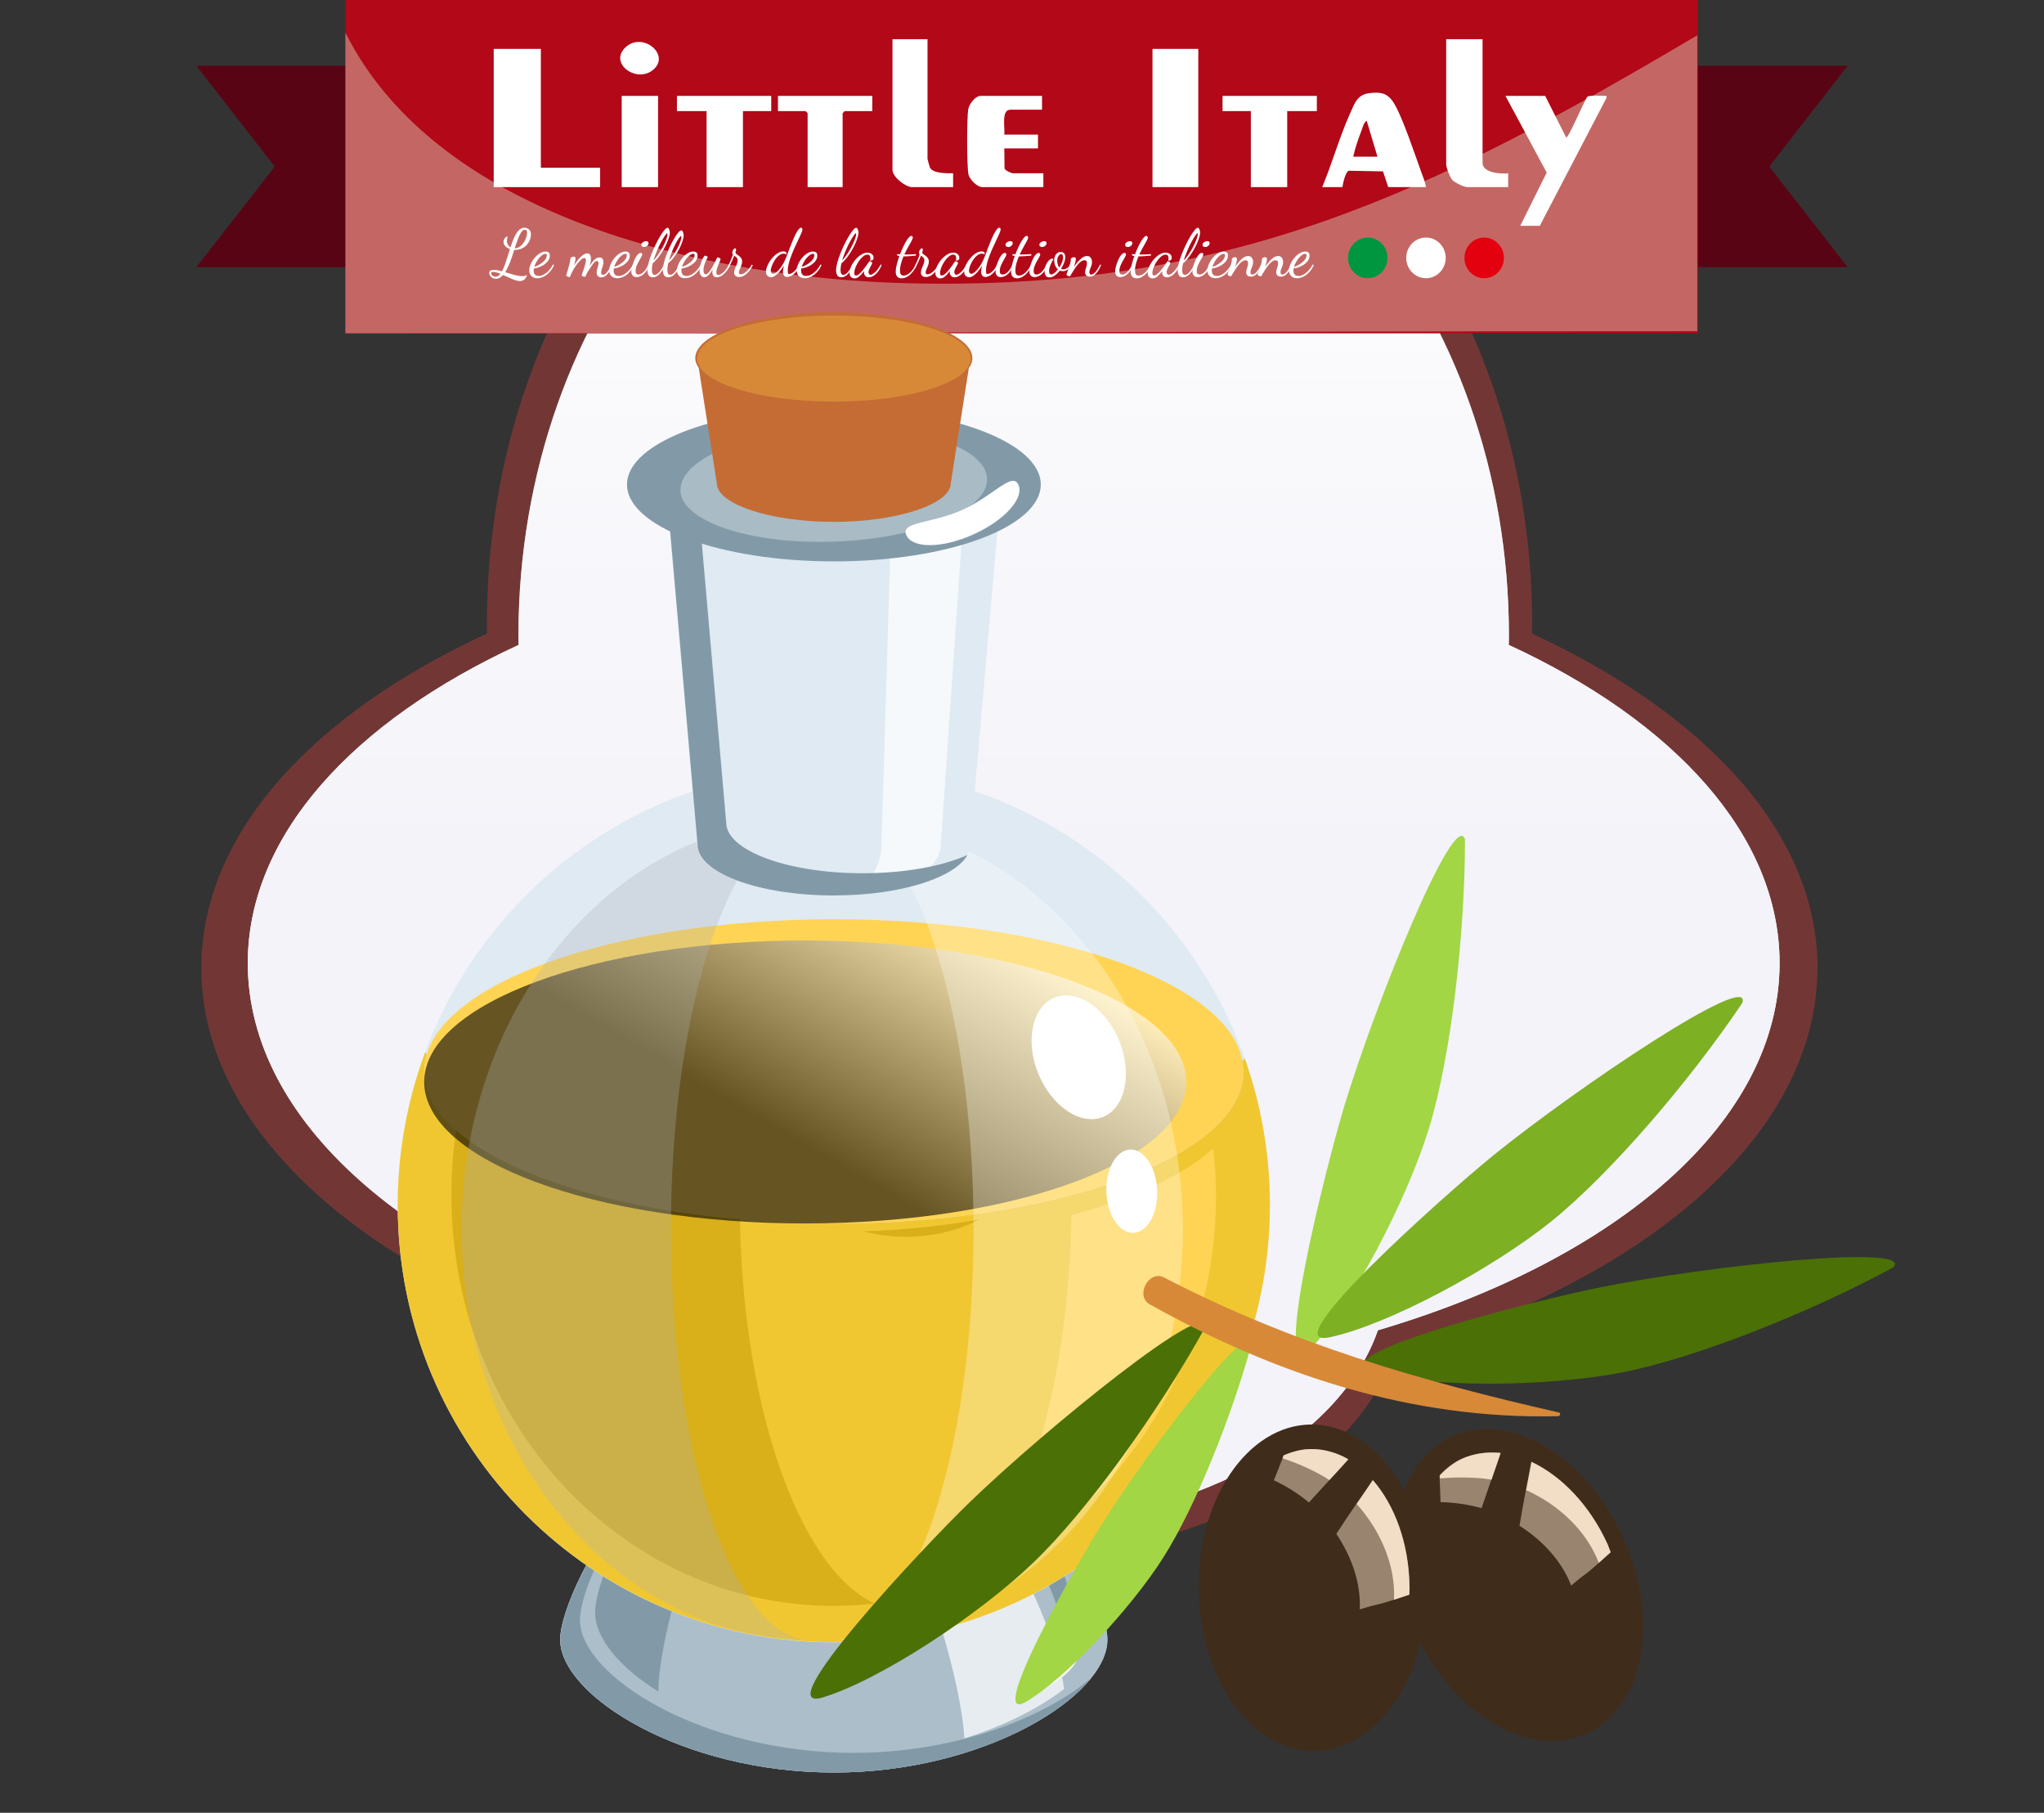
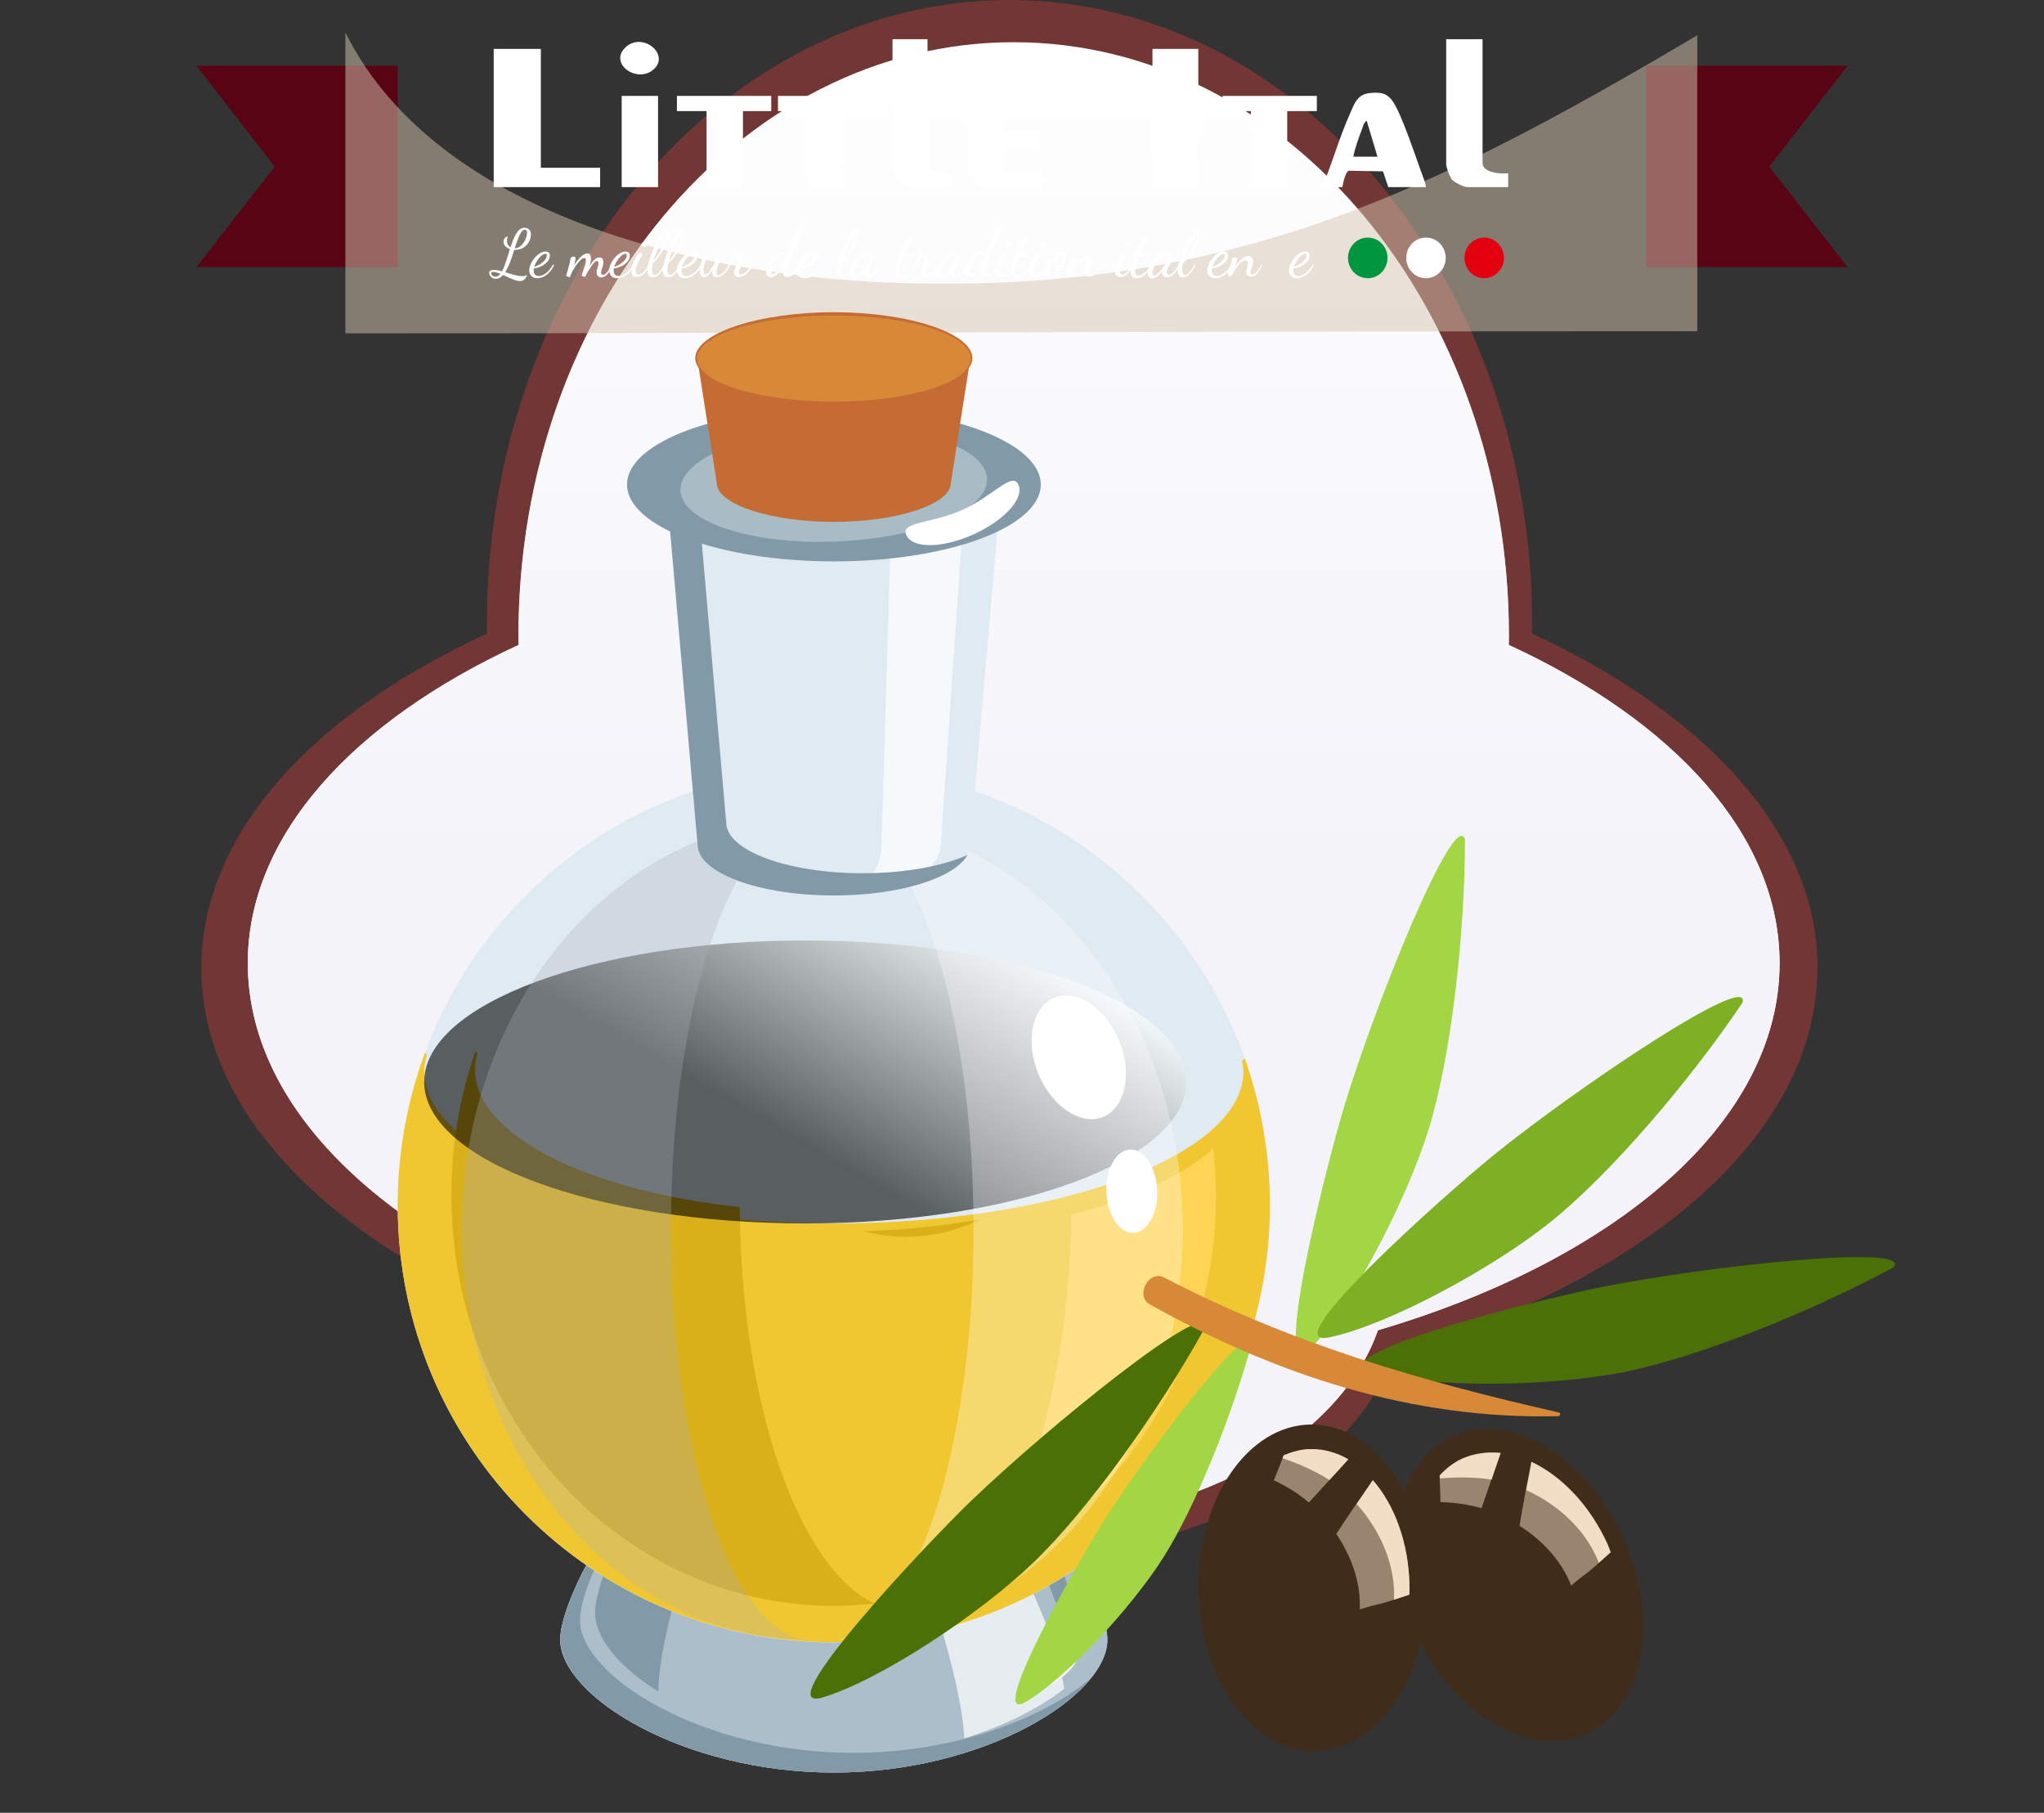
<svg xmlns="http://www.w3.org/2000/svg" width="406" height="360" viewBox="0 0 406 360" fill="none">
  <rect x="0" y="0" width="406" height="360" fill="#333333" stroke="none" />
  <path d="M361.02 192.263C361.02 165.634 338.979 141.812 304.277 125.816C304.277 125.161 304.331 124.538 304.331 123.883C304.304 55.471 257.836 0 200.524 0C143.211 0 96.716 55.471 96.716 123.883C96.716 124.538 96.743 125.161 96.743 125.816C62.041 141.781 40 165.634 40 192.263C40 225.377 74.051 254.158 124.179 268.906C132.204 292.043 163.328 309.286 200.497 309.286C237.666 309.286 268.789 292.043 276.814 268.906C326.942 254.189 360.993 225.377 360.993 192.263H361.02Z" fill="#723735" />
  <path d="M353.477 191.264C353.477 165.919 332.595 143.262 299.689 128.074C299.689 127.449 299.716 126.855 299.716 126.23C299.716 61.134 255.678 8.382 201.348 8.382C147.019 8.382 102.981 61.134 102.981 126.23C102.981 126.855 103.008 127.449 103.008 128.074C70.101 143.262 49.22 165.95 49.22 191.264C49.22 222.765 81.476 250.141 129.008 264.173C136.618 286.174 166.112 302.581 201.348 302.581C236.584 302.581 266.051 286.174 273.688 264.173C321.193 250.141 353.477 222.765 353.477 191.264Z" fill="white" />
  <path d="M353.477 191.264C353.477 165.919 332.595 143.262 299.689 128.074C299.689 127.449 299.716 126.855 299.716 126.23C299.716 61.134 255.678 8.382 201.348 8.382C147.019 8.382 102.981 61.134 102.981 126.23C102.981 126.855 103.008 127.449 103.008 128.074C70.101 143.262 49.22 165.95 49.22 191.264C49.22 222.765 81.476 250.141 129.008 264.173C136.618 286.174 166.112 302.581 201.348 302.581C236.584 302.581 266.051 286.174 273.688 264.173C321.193 250.141 353.477 222.765 353.477 191.264Z" fill="url(#paint0_linear_8425_3394)" />
  <path d="M327 53.058H367L351.43 33.083L367 13.058H327V53.058Z" fill="#590414" />
  <path d="M79 53.058H39L54.57 33.083L39 13.058H79V53.058Z" fill="#590414" />
-   <path d="M337.287 0H68.607V66.197H337.287V0Z" fill="#B20818" />
  <g style="mix-blend-mode:multiply" opacity="0.5">
    <path d="M68.607 6.49C87.343 43.839 141.818 55.244 179.954 56.242C244.657 57.939 284.738 37.985 337.127 7.012C337.127 18.172 337.127 57.603 337.127 65.775C248.009 65.775 157.725 66.196 68.607 66.196V6.49Z" fill="#D6C6B0" />
  </g>
  <g clip-path="url(#clip0_8425_3394)">
    <path d="M107.431 9.709V33.314H119.206V37.158H98.066V9.709H107.431Z" fill="white" />
    <path d="M238.017 9.709H228.919V37.155H238.017V9.709Z" fill="white" />
    <path d="M294.48 7.788V32.354C294.48 34.337 298.158 34.594 299.565 34.411V37.158H291.402C290.834 37.158 288.936 36.25 288.485 35.759C288.004 35.237 287.255 33.275 287.255 32.63V7.788H294.48Z" fill="white" />
    <path d="M184.232 7.788V31.53C184.232 31.619 184.627 33.089 184.698 33.246C185.263 34.477 188.122 34.421 189.317 34.411V37.158H181.154C179.852 37.158 177.274 35.14 177.274 33.726V7.788H184.232Z" fill="white" />
    <path d="M283.24 37.158H275.747L274.705 34.033L267.895 33.907C267.251 34.133 266.739 36.42 266.647 37.158H262.632C264.617 32.407 266.023 27.312 268.127 22.618C269.057 20.546 269.569 18.736 272.119 18.479C274.236 18.266 275.548 18.442 276.771 20.323C278.506 22.988 281.133 30.951 282.368 34.343C282.695 35.24 283.12 36.216 283.237 37.155L283.24 37.158ZM273.607 31.118L271.465 23.983C270.889 24.292 270.695 25.239 270.466 25.837C269.827 27.506 269.164 29.369 268.792 31.121H273.61L273.607 31.118Z" fill="white" />
-     <path d="M306.922 19.043L311.072 27.275C311.544 27.605 314.855 19.481 315.347 19.176C315.714 18.945 318.139 18.966 318.7 19.043C319.072 19.092 319.163 18.893 319.092 19.449L305.85 44.842H301.97L307.223 34.274L299.027 19.04H306.922V19.043Z" fill="white" />
    <path d="M206.977 19.043V21.787H200.689C198.814 21.787 199.66 25.457 199.484 26.727H206.174V29.471H199.484L199.535 33.398C199.599 33.876 200.891 34.411 201.222 34.411H207.242V37.155H195.067C194.114 37.155 192.629 35.662 192.382 34.694C192.017 33.259 192.035 23.345 192.318 21.711C192.501 20.648 193.729 19.04 194.799 19.04H206.974L206.977 19.043Z" fill="white" />
    <path d="M153.192 19.043V22.062H147.572V37.157H140.347V22.062H134.459V19.043H153.192Z" fill="white" />
    <path d="M261.565 19.043V22.062H255.68V37.157H248.455V22.062H242.834V19.043H261.565Z" fill="white" />
    <path d="M173.259 19.043V22.062H167.774L167.372 22.471V37.157H160.417V22.471L160.014 22.062H154.529V19.043H173.259Z" fill="white" />
    <path d="M130.712 19.043H123.487V37.157H130.712V19.043Z" fill="white" />
    <path d="M124.113 9.528C127.491 6.086 133.272 10.826 129.779 13.827C126.541 16.611 120.997 12.702 124.113 9.528Z" fill="white" />
    <path d="M271.676 55.252C273.842 55.252 275.597 53.444 275.597 51.214C275.597 48.984 273.842 47.177 271.676 47.177C269.511 47.177 267.755 48.984 267.755 51.214C267.755 53.444 269.511 55.252 271.676 55.252Z" fill="#00963F" />
    <path d="M283.24 55.252C285.405 55.252 287.161 53.444 287.161 51.214C287.161 48.984 285.405 47.177 283.24 47.177C281.074 47.177 279.319 48.984 279.319 51.214C279.319 53.444 281.074 55.252 283.24 55.252Z" fill="white" />
    <path d="M294.803 55.252C296.969 55.252 298.724 53.444 298.724 51.214C298.724 48.984 296.969 47.177 294.803 47.177C292.638 47.177 290.883 48.984 290.883 51.214C290.883 53.444 292.638 55.252 294.803 55.252Z" fill="#E3000F" />
    <path d="M103.289 55.813C102.983 55.813 102.642 55.748 102.265 55.616C101.888 55.485 101.501 55.325 101.106 55.139C100.711 54.95 100.319 54.774 99.929 54.606C99.717 54.843 99.493 55.029 99.261 55.163C99.027 55.299 98.775 55.367 98.505 55.367C98.235 55.367 97.985 55.302 97.784 55.17C97.585 55.039 97.432 54.882 97.325 54.698C97.218 54.515 97.167 54.349 97.167 54.2C97.167 54.035 97.239 53.893 97.384 53.775C97.529 53.657 97.779 53.599 98.135 53.599C98.365 53.599 98.614 53.625 98.879 53.678C99.147 53.73 99.424 53.796 99.715 53.874C99.919 53.507 100.105 53.082 100.275 52.602C100.446 52.122 100.614 51.61 100.785 51.067C100.956 50.524 101.121 49.986 101.282 49.454C100.882 49.315 100.571 49.115 100.344 48.858C100.12 48.601 100.008 48.326 100.008 48.04C100.008 47.883 100.041 47.722 100.11 47.56C100.179 47.397 100.28 47.261 100.415 47.145C100.55 47.032 100.708 46.975 100.887 46.975C100.81 47.08 100.759 47.216 100.734 47.387C100.708 47.557 100.696 47.699 100.696 47.812C100.696 48.127 100.762 48.394 100.894 48.612C101.027 48.83 101.192 48.997 101.396 49.11C101.567 48.593 101.743 48.105 101.926 47.641C102.11 47.177 102.311 46.765 102.533 46.4C102.754 46.038 102.999 45.752 103.266 45.542C103.534 45.333 103.834 45.227 104.163 45.227C104.341 45.227 104.53 45.267 104.731 45.346C104.93 45.424 105.103 45.563 105.246 45.76C105.391 45.957 105.462 46.235 105.462 46.592C105.462 46.888 105.401 47.211 105.276 47.554C105.154 47.901 104.965 48.229 104.716 48.538C104.466 48.848 104.145 49.102 103.753 49.299C103.36 49.496 102.894 49.603 102.352 49.619H102.148C101.987 50.144 101.812 50.676 101.626 51.214C101.44 51.752 101.238 52.264 101.027 52.749C100.815 53.234 100.589 53.67 100.352 54.056C100.716 54.168 101.101 54.286 101.503 54.41C101.906 54.533 102.298 54.635 102.68 54.717C103.062 54.798 103.411 54.843 103.725 54.843C103.911 54.843 104.081 54.822 104.234 54.782C104.387 54.743 104.54 54.682 104.693 54.606C104.548 55.044 104.359 55.354 104.125 55.538C103.89 55.721 103.613 55.813 103.292 55.813H103.289ZM98.423 54.947C98.619 54.947 98.795 54.898 98.953 54.795C99.111 54.696 99.256 54.554 99.394 54.37C99.131 54.265 98.877 54.179 98.63 54.108C98.382 54.037 98.166 54.003 97.98 54.003C97.819 54.003 97.707 54.027 97.644 54.074C97.58 54.121 97.547 54.187 97.547 54.265C97.547 54.415 97.628 54.564 97.794 54.717C97.96 54.869 98.171 54.947 98.426 54.947H98.423ZM102.245 49.307C102.627 49.299 102.968 49.184 103.269 48.958C103.569 48.735 103.827 48.462 104.041 48.14C104.252 47.817 104.415 47.484 104.525 47.143C104.634 46.802 104.69 46.505 104.69 46.251C104.69 45.996 104.647 45.839 104.558 45.752C104.469 45.666 104.364 45.621 104.245 45.621C103.99 45.621 103.75 45.792 103.524 46.133C103.299 46.474 103.083 46.922 102.874 47.476C102.665 48.032 102.456 48.641 102.242 49.304L102.245 49.307Z" fill="white" />
    <path d="M106.729 55.249C106.201 55.249 105.804 55.099 105.531 54.803C105.259 54.507 105.124 54.139 105.124 53.701C105.124 53.316 105.22 52.906 105.409 52.468C105.6 52.03 105.855 51.621 106.173 51.235C106.492 50.85 106.843 50.54 107.23 50.304C107.618 50.068 108 49.95 108.382 49.95C108.586 49.95 108.774 50.005 108.95 50.112C109.123 50.222 109.21 50.443 109.21 50.776C109.21 51.109 109.116 51.419 108.93 51.707C108.744 51.996 108.491 52.253 108.178 52.481C107.865 52.71 107.521 52.893 107.154 53.038C106.785 53.182 106.413 53.276 106.038 53.318C106.02 53.389 106.01 53.457 106.008 53.523C106.002 53.588 106.002 53.657 106.002 53.727C106.002 53.832 106.013 53.945 106.033 54.069C106.053 54.192 106.102 54.31 106.173 54.423C106.244 54.535 106.346 54.627 106.479 54.698C106.611 54.769 106.782 54.803 106.993 54.803C107.358 54.803 107.72 54.698 108.076 54.488C108.433 54.278 108.767 54 109.075 53.657C109.386 53.31 109.646 52.927 109.86 52.508L110.051 52.652C109.821 53.177 109.528 53.633 109.172 54.024C108.815 54.415 108.428 54.714 108.007 54.929C107.587 55.144 107.159 55.252 106.726 55.252L106.729 55.249ZM106.13 52.993C106.359 52.933 106.614 52.828 106.894 52.678C107.174 52.529 107.447 52.353 107.709 52.145C107.972 51.941 108.188 51.713 108.359 51.463C108.53 51.214 108.614 50.955 108.614 50.682C108.614 50.585 108.596 50.516 108.563 50.472C108.53 50.427 108.461 50.406 108.359 50.406C108.163 50.406 107.954 50.482 107.727 50.637C107.503 50.789 107.286 50.994 107.078 51.248C106.869 51.503 106.68 51.778 106.512 52.08C106.341 52.382 106.214 52.686 106.13 52.99V52.993Z" fill="white" />
    <path d="M119.403 55.078C119.097 55.078 118.873 54.981 118.728 54.79C118.583 54.598 118.511 54.365 118.511 54.095C118.511 53.885 118.542 53.672 118.608 53.46C118.672 53.245 118.733 53.035 118.794 52.83C118.853 52.626 118.883 52.444 118.883 52.287C118.883 52.122 118.85 52.004 118.781 51.938C118.712 51.873 118.633 51.839 118.539 51.839C118.335 51.839 118.106 52.001 117.851 52.332C117.597 52.662 117.273 53.129 116.883 53.743C116.748 53.953 116.628 54.168 116.527 54.386C116.425 54.604 116.33 54.798 116.246 54.963C116.17 54.963 116.078 54.955 115.971 54.937C115.864 54.918 115.77 54.89 115.686 54.845C115.602 54.8 115.558 54.745 115.558 54.675C115.558 54.614 115.599 54.467 115.681 54.236C115.762 54.005 115.854 53.735 115.961 53.428C116.068 53.121 116.162 52.814 116.246 52.502C116.33 52.193 116.374 51.928 116.374 51.71C116.374 51.571 116.351 51.456 116.305 51.369C116.259 51.282 116.18 51.238 116.068 51.238C115.882 51.238 115.658 51.35 115.401 51.579C115.141 51.807 114.873 52.106 114.598 52.476C114.323 52.849 114.058 53.255 113.808 53.696C113.559 54.137 113.357 54.583 113.202 55.026C113.126 55.026 113.029 55.01 112.909 54.981C112.789 54.95 112.685 54.911 112.596 54.863C112.506 54.816 112.463 54.769 112.463 54.727C112.463 54.693 112.504 54.548 112.585 54.294C112.667 54.04 112.756 53.733 112.858 53.371C112.96 53.009 113.057 52.639 113.151 52.261C113.245 51.886 113.299 51.558 113.317 51.277C113.36 51.198 113.444 51.125 113.571 51.059C113.699 50.994 113.821 50.96 113.941 50.96C114.06 50.96 114.152 50.994 114.221 51.065C114.29 51.135 114.323 51.227 114.323 51.34C114.323 51.445 114.295 51.615 114.241 51.852C114.185 52.088 114.119 52.355 114.045 52.652C114.216 52.382 114.407 52.106 114.618 51.833C114.83 51.558 115.052 51.306 115.281 51.078C115.51 50.849 115.742 50.666 115.976 50.527C116.211 50.388 116.437 50.317 116.659 50.317C116.939 50.317 117.13 50.422 117.232 50.632C117.334 50.842 117.385 51.083 117.385 51.353C117.385 51.537 117.367 51.728 117.334 51.925C117.301 52.122 117.258 52.306 117.207 52.476C117.156 52.647 117.105 52.796 117.054 52.927C117.225 52.631 117.413 52.345 117.622 52.069C117.831 51.794 118.058 51.568 118.302 51.392C118.549 51.217 118.807 51.13 119.079 51.13C119.367 51.13 119.568 51.219 119.686 51.4C119.8 51.579 119.856 51.786 119.856 52.025C119.856 52.264 119.818 52.497 119.742 52.759C119.665 53.022 119.589 53.276 119.512 53.52C119.436 53.764 119.398 53.974 119.398 54.15C119.398 54.255 119.423 54.352 119.474 54.438C119.525 54.525 119.619 54.569 119.754 54.569C119.991 54.569 120.216 54.459 120.422 54.236C120.631 54.013 120.824 53.743 121.008 53.423C121.191 53.103 121.347 52.796 121.474 52.5L121.64 52.723C121.505 53.082 121.329 53.444 121.117 53.811C120.906 54.179 120.656 54.483 120.371 54.722C120.086 54.963 119.765 55.084 119.41 55.084L119.403 55.078Z" fill="white" />
    <path d="M122.613 55.249C122.085 55.249 121.688 55.099 121.415 54.803C121.143 54.507 121.008 54.139 121.008 53.701C121.008 53.316 121.105 52.906 121.293 52.468C121.484 52.03 121.739 51.621 122.057 51.235C122.376 50.85 122.727 50.54 123.115 50.304C123.502 50.068 123.884 49.95 124.266 49.95C124.47 49.95 124.659 50.005 124.834 50.112C125.008 50.222 125.094 50.443 125.094 50.776C125.094 51.109 125 51.419 124.814 51.707C124.628 51.996 124.376 52.253 124.062 52.481C123.749 52.71 123.405 52.893 123.038 53.038C122.669 53.182 122.297 53.276 121.922 53.318C121.905 53.389 121.894 53.457 121.892 53.523C121.887 53.588 121.887 53.657 121.887 53.727C121.887 53.832 121.897 53.945 121.917 54.069C121.938 54.192 121.986 54.31 122.057 54.423C122.129 54.535 122.231 54.627 122.363 54.698C122.496 54.769 122.666 54.803 122.878 54.803C123.242 54.803 123.604 54.698 123.96 54.488C124.317 54.278 124.651 54 124.959 53.657C125.27 53.31 125.53 52.927 125.744 52.508L125.935 52.652C125.706 53.177 125.413 53.633 125.056 54.024C124.699 54.415 124.312 54.714 123.892 54.929C123.471 55.144 123.043 55.252 122.61 55.252L122.613 55.249ZM122.014 52.993C122.243 52.933 122.498 52.828 122.778 52.678C123.059 52.529 123.331 52.353 123.594 52.145C123.856 51.941 124.073 51.713 124.243 51.463C124.414 51.214 124.498 50.955 124.498 50.682C124.498 50.585 124.48 50.516 124.447 50.472C124.414 50.427 124.345 50.406 124.243 50.406C124.047 50.406 123.838 50.482 123.611 50.637C123.387 50.789 123.171 50.994 122.962 51.248C122.753 51.503 122.564 51.778 122.396 52.08C122.226 52.382 122.098 52.686 122.014 52.99V52.993Z" fill="white" />
    <path d="M126.434 55.026C126.085 55.026 125.828 54.916 125.657 54.699C125.486 54.481 125.402 54.218 125.402 53.911C125.402 53.709 125.438 53.458 125.509 53.151C125.581 52.844 125.677 52.524 125.795 52.188C125.914 51.852 126.052 51.535 126.207 51.238C126.365 50.942 126.533 50.698 126.717 50.509C126.9 50.32 127.079 50.225 127.257 50.225C127.341 50.225 127.415 50.252 127.474 50.304C127.532 50.357 127.563 50.435 127.563 50.54C127.563 50.645 127.496 50.816 127.364 51.052C127.232 51.288 127.079 51.556 126.905 51.86C126.732 52.162 126.579 52.479 126.447 52.81C126.314 53.143 126.248 53.458 126.248 53.754C126.248 54.05 126.297 54.263 126.396 54.365C126.493 54.465 126.646 54.517 126.847 54.517C127.135 54.517 127.446 54.368 127.777 54.072C128.108 53.775 128.457 53.253 128.821 52.511L128.961 52.668C128.699 53.421 128.337 54.001 127.879 54.413C127.42 54.824 126.936 55.029 126.426 55.029L126.434 55.026ZM127.95 49.058C127.805 49.058 127.675 49.021 127.56 48.948C127.446 48.874 127.389 48.759 127.389 48.599C127.389 48.407 127.496 48.239 127.708 48.1C127.919 47.962 128.133 47.891 128.345 47.891C128.48 47.891 128.595 47.922 128.684 47.982C128.773 48.043 128.816 48.158 128.816 48.324C128.816 48.489 128.724 48.654 128.541 48.817C128.358 48.979 128.161 49.058 127.95 49.058Z" fill="white" />
    <path d="M129.67 55.066C129.288 55.066 129.012 54.935 128.847 54.672C128.681 54.41 128.597 54.077 128.597 53.675C128.597 53.274 128.674 52.77 128.826 52.193C128.979 51.616 129.181 51.01 129.433 50.378C129.682 49.743 129.958 49.124 130.256 48.515C130.554 47.906 130.852 47.355 131.152 46.862C131.453 46.369 131.731 45.973 131.98 45.676C132.23 45.38 132.434 45.23 132.587 45.23C132.689 45.23 132.773 45.288 132.836 45.401C132.9 45.514 132.951 45.65 132.989 45.808C133.027 45.965 133.048 46.109 133.048 46.24C133.048 46.469 132.989 46.773 132.875 47.154C132.76 47.534 132.599 47.954 132.391 48.413C132.182 48.872 131.937 49.339 131.652 49.811C131.366 50.283 131.056 50.734 130.717 51.167C130.378 51.6 130.021 51.975 129.647 52.29C129.596 52.526 129.555 52.757 129.524 52.985C129.494 53.214 129.481 53.423 129.481 53.615C129.481 54.263 129.667 54.586 130.042 54.586C130.238 54.586 130.439 54.499 130.648 54.329C130.857 54.158 131.053 53.935 131.242 53.66C131.428 53.384 131.598 53.09 131.751 52.773C131.835 52.319 131.963 51.831 132.133 51.309C132.304 50.79 132.498 50.267 132.719 49.748C132.941 49.229 133.175 48.727 133.427 48.247C133.677 47.767 133.922 47.337 134.161 46.962C134.398 46.587 134.622 46.29 134.829 46.075C135.035 45.86 135.203 45.755 135.331 45.755C135.432 45.755 135.516 45.81 135.58 45.918C135.644 46.028 135.695 46.162 135.733 46.324C135.771 46.487 135.792 46.631 135.792 46.763C135.792 47.043 135.72 47.413 135.575 47.872C135.43 48.331 135.224 48.825 134.959 49.355C134.691 49.885 134.368 50.407 133.99 50.923C133.613 51.44 133.185 51.894 132.712 52.288C132.668 52.516 132.633 52.739 132.605 52.962C132.574 53.185 132.559 53.392 132.559 53.586C132.559 54.25 132.742 54.583 133.106 54.583C133.336 54.583 133.562 54.481 133.789 54.273C134.013 54.069 134.227 53.804 134.426 53.481C134.625 53.158 134.798 52.831 134.941 52.497L135.183 52.615C134.834 53.376 134.457 53.974 134.049 54.413C133.641 54.851 133.203 55.068 132.737 55.068C132.329 55.068 132.044 54.919 131.884 54.622C131.723 54.326 131.654 53.948 131.68 53.494C131.382 53.985 131.068 54.368 130.737 54.649C130.406 54.929 130.054 55.068 129.68 55.068L129.67 55.066ZM129.797 51.747C130.085 51.44 130.365 51.094 130.638 50.706C130.91 50.317 131.165 49.913 131.402 49.499C131.639 49.084 131.848 48.683 132.026 48.297C132.205 47.912 132.342 47.565 132.439 47.253C132.536 46.944 132.584 46.7 132.584 46.526C132.584 46.456 132.579 46.408 132.566 46.382C132.554 46.356 132.538 46.343 132.52 46.343C132.452 46.343 132.337 46.45 132.177 46.663C132.016 46.878 131.828 47.167 131.616 47.529C131.405 47.891 131.186 48.305 130.959 48.767C130.735 49.231 130.521 49.717 130.317 50.231C130.113 50.742 129.94 51.249 129.795 51.745L129.797 51.747ZM132.854 51.747C133.211 51.372 133.54 50.958 133.843 50.509C134.143 50.058 134.408 49.612 134.632 49.166C134.857 48.72 135.032 48.31 135.155 47.941C135.277 47.568 135.341 47.274 135.341 47.054C135.341 46.983 135.333 46.936 135.315 46.91C135.297 46.883 135.285 46.87 135.277 46.87C135.193 46.87 135.053 47.007 134.857 47.277C134.66 47.547 134.444 47.917 134.199 48.386C133.955 48.856 133.718 49.378 133.478 49.961C133.241 50.543 133.033 51.139 132.854 51.75V51.747Z" fill="white" />
    <path d="M136.077 55.249C135.55 55.249 135.152 55.099 134.88 54.803C134.607 54.507 134.472 54.139 134.472 53.701C134.472 53.316 134.569 52.906 134.757 52.468C134.948 52.03 135.203 51.621 135.522 51.235C135.84 50.85 136.192 50.54 136.579 50.304C136.966 50.068 137.348 49.95 137.73 49.95C137.934 49.95 138.123 50.005 138.298 50.112C138.472 50.222 138.558 50.443 138.558 50.776C138.558 51.109 138.464 51.419 138.278 51.707C138.092 51.996 137.84 52.253 137.527 52.481C137.213 52.71 136.869 52.893 136.502 53.038C136.133 53.182 135.761 53.276 135.387 53.318C135.369 53.389 135.358 53.457 135.356 53.523C135.351 53.588 135.351 53.657 135.351 53.727C135.351 53.832 135.361 53.945 135.381 54.069C135.402 54.192 135.45 54.31 135.522 54.423C135.593 54.535 135.695 54.627 135.827 54.698C135.96 54.769 136.13 54.803 136.342 54.803C136.706 54.803 137.068 54.698 137.425 54.488C137.781 54.278 138.115 54 138.423 53.657C138.734 53.31 138.994 52.927 139.208 52.508L139.399 52.652C139.17 53.177 138.877 53.633 138.52 54.024C138.163 54.415 137.776 54.714 137.356 54.929C136.935 55.144 136.507 55.252 136.074 55.252L136.077 55.249ZM135.478 52.993C135.708 52.933 135.962 52.828 136.243 52.678C136.523 52.529 136.795 52.353 137.058 52.145C137.32 51.941 137.537 51.713 137.707 51.463C137.878 51.214 137.962 50.955 137.962 50.682C137.962 50.585 137.944 50.516 137.911 50.472C137.878 50.427 137.809 50.406 137.707 50.406C137.511 50.406 137.302 50.482 137.076 50.637C136.851 50.789 136.635 50.994 136.426 51.248C136.217 51.503 136.029 51.778 135.86 52.08C135.69 52.382 135.562 52.686 135.478 52.99V52.993Z" fill="white" />
    <path d="M139.898 55.066C139.61 55.066 139.379 54.929 139.203 54.659C139.029 54.389 138.943 54.077 138.943 53.728C138.943 53.473 138.981 53.182 139.058 52.849C139.134 52.516 139.233 52.19 139.356 51.873C139.478 51.553 139.605 51.288 139.733 51.078C139.86 50.868 139.975 50.763 140.077 50.763C140.12 50.763 140.196 50.789 140.306 50.842C140.415 50.894 140.51 50.965 140.586 51.052C140.492 51.201 140.377 51.424 140.242 51.721C140.107 52.017 139.987 52.34 139.885 52.684C139.784 53.03 139.733 53.347 139.733 53.633C139.733 53.694 139.74 53.796 139.758 53.935C139.776 54.074 139.814 54.203 139.878 54.315C139.942 54.428 140.036 54.486 140.163 54.486C140.324 54.486 140.489 54.399 140.655 54.231C140.82 54.061 140.991 53.843 141.164 53.575C141.338 53.308 141.508 53.022 141.674 52.715C141.84 52.408 141.99 52.112 142.125 51.823C142.26 51.535 142.375 51.293 142.469 51.102C142.527 51.109 142.611 51.13 142.718 51.159C142.825 51.191 142.92 51.23 143.004 51.277C143.088 51.325 143.131 51.393 143.131 51.479C143.131 51.514 143.088 51.629 143.004 51.82C142.92 52.012 142.82 52.245 142.711 52.521C142.601 52.796 142.502 53.077 142.418 53.36C142.334 53.644 142.29 53.896 142.29 54.116C142.29 54.266 142.321 54.384 142.38 54.478C142.438 54.57 142.54 54.614 142.685 54.614C142.864 54.614 143.078 54.531 143.327 54.365C143.577 54.2 143.834 53.959 144.097 53.644C144.359 53.329 144.593 52.949 144.797 52.502L144.976 52.634C144.797 53.106 144.563 53.526 144.267 53.893C143.974 54.26 143.664 54.546 143.338 54.754C143.011 54.958 142.69 55.06 142.377 55.06C142.148 55.06 141.969 55.013 141.842 54.916C141.715 54.819 141.626 54.691 141.575 54.528C141.524 54.365 141.493 54.195 141.485 54.011C141.485 53.924 141.49 53.835 141.506 53.749C141.519 53.662 141.534 53.573 141.549 53.486C141.396 53.757 141.233 54.014 141.06 54.252C140.887 54.494 140.701 54.688 140.505 54.837C140.308 54.987 140.105 55.06 139.893 55.06L139.898 55.066Z" fill="white" />
    <path d="M146.79 55.013C146.492 55.013 146.257 54.932 146.084 54.772C145.911 54.609 145.822 54.399 145.822 54.137C145.822 53.874 145.88 53.602 146 53.318C146.12 53.035 146.234 52.752 146.352 52.471C146.466 52.19 146.522 51.941 146.522 51.723C146.522 51.469 146.451 51.275 146.306 51.141C146.16 51.004 146.005 50.884 145.834 50.779C145.648 51.277 145.445 51.755 145.223 52.214C145.001 52.673 144.823 53.024 144.688 53.271L144.548 52.995C144.668 52.767 144.823 52.439 145.014 52.007C145.205 51.574 145.394 51.086 145.582 50.543C145.498 50.456 145.455 50.346 145.455 50.215C145.455 49.96 145.524 49.748 145.664 49.572C145.804 49.396 145.916 49.31 146.003 49.31C146.104 49.31 146.166 49.354 146.189 49.449C146.209 49.54 146.219 49.609 146.219 49.651C146.219 49.693 146.199 49.776 146.155 49.9C146.112 50.023 146.087 50.102 146.079 50.136C146.087 50.249 146.158 50.356 146.29 50.456C146.423 50.556 146.576 50.669 146.749 50.792C146.922 50.915 147.075 51.067 147.208 51.251C147.34 51.435 147.404 51.665 147.404 51.946C147.404 52.201 147.35 52.463 147.246 52.733C147.139 53.003 147.034 53.258 146.927 53.494C146.82 53.73 146.769 53.94 146.769 54.124C146.769 54.263 146.805 54.357 146.876 54.404C146.948 54.452 147.032 54.478 147.126 54.478C147.33 54.478 147.539 54.415 147.758 54.289C147.977 54.163 148.186 53.998 148.395 53.796C148.604 53.594 148.787 53.381 148.948 53.158C149.108 52.935 149.228 52.728 149.304 52.534L149.521 52.704C149.36 53.072 149.134 53.434 148.846 53.793C148.558 54.153 148.237 54.444 147.885 54.672C147.534 54.9 147.169 55.013 146.797 55.013H146.79Z" fill="white" />
    <path d="M153.133 55.066C152.988 55.066 152.838 55.026 152.682 54.947C152.524 54.869 152.397 54.745 152.293 54.58C152.191 54.415 152.14 54.2 152.14 53.938C152.14 53.649 152.208 53.326 152.343 52.967C152.478 52.607 152.662 52.253 152.891 51.896C153.12 51.542 153.385 51.214 153.686 50.913C153.987 50.611 154.305 50.37 154.636 50.191C154.967 50.013 155.299 49.924 155.63 49.924C155.816 49.924 155.961 49.955 156.063 50.023C156.165 50.092 156.216 50.191 156.216 50.33C156.216 50.364 156.211 50.401 156.203 50.44C156.195 50.48 156.173 50.517 156.139 50.551C156.106 50.49 156.045 50.443 155.961 50.414C155.877 50.383 155.778 50.367 155.668 50.367C155.395 50.367 155.131 50.453 154.873 50.624C154.613 50.795 154.379 51.012 154.168 51.28C153.956 51.547 153.768 51.836 153.607 52.146C153.447 52.455 153.322 52.754 153.23 53.038C153.138 53.321 153.098 53.565 153.098 53.764C153.098 53.948 153.138 54.095 153.217 54.202C153.299 54.313 153.406 54.365 153.543 54.365C153.773 54.365 154.048 54.221 154.371 53.932C154.695 53.644 155.026 53.232 155.365 52.699C155.704 52.167 156.009 51.537 156.282 50.81C156.468 50.304 156.662 49.787 156.86 49.263C157.059 48.738 157.26 48.234 157.467 47.754C157.671 47.274 157.869 46.841 158.065 46.461C158.262 46.08 158.448 45.779 158.626 45.556C158.804 45.333 158.962 45.22 159.097 45.22C159.174 45.22 159.242 45.251 159.301 45.312C159.36 45.372 159.39 45.451 159.39 45.548C159.39 45.697 159.321 45.936 159.181 46.269C159.041 46.602 158.86 46.998 158.641 47.463C158.42 47.927 158.185 48.428 157.933 48.971C157.683 49.514 157.446 50.065 157.227 50.632C157.006 51.196 156.827 51.744 156.687 52.279C156.547 52.812 156.478 53.303 156.478 53.749C156.478 53.985 156.494 54.155 156.522 54.26C156.552 54.365 156.629 54.418 156.756 54.418C156.934 54.418 157.143 54.342 157.38 54.187C157.617 54.035 157.856 53.814 158.093 53.526C158.33 53.237 158.539 52.888 158.718 52.476L158.909 52.634C158.738 53.087 158.511 53.494 158.228 53.853C157.943 54.213 157.64 54.494 157.316 54.698C156.993 54.903 156.685 55.005 156.387 55.005C156.055 55.005 155.826 54.895 155.699 54.677C155.571 54.459 155.508 54.223 155.508 53.969C155.508 53.819 155.528 53.641 155.566 53.431C155.604 53.221 155.653 52.993 155.714 52.749C155.441 53.187 155.156 53.581 154.853 53.935C154.552 54.289 154.257 54.565 153.966 54.761C153.678 54.958 153.401 55.055 153.138 55.055L153.133 55.066Z" fill="white" />
    <path d="M159.856 55.249C159.329 55.249 158.932 55.099 158.659 54.803C158.386 54.507 158.251 54.139 158.251 53.701C158.251 53.316 158.348 52.906 158.537 52.468C158.728 52.03 158.983 51.621 159.301 51.235C159.62 50.85 159.971 50.54 160.358 50.304C160.746 50.068 161.128 49.95 161.51 49.95C161.714 49.95 161.902 50.005 162.078 50.112C162.251 50.222 162.338 50.443 162.338 50.776C162.338 51.109 162.244 51.419 162.058 51.707C161.872 51.996 161.619 52.253 161.306 52.481C160.993 52.71 160.649 52.893 160.282 53.038C159.913 53.182 159.541 53.276 159.166 53.318C159.148 53.389 159.138 53.457 159.135 53.523C159.13 53.588 159.13 53.657 159.13 53.727C159.13 53.832 159.141 53.945 159.161 54.069C159.181 54.192 159.23 54.31 159.301 54.423C159.372 54.535 159.474 54.627 159.607 54.698C159.739 54.769 159.91 54.803 160.121 54.803C160.486 54.803 160.847 54.698 161.204 54.488C161.561 54.278 161.895 54 162.203 53.657C162.514 53.31 162.773 52.927 162.987 52.508L163.179 52.652C162.949 53.177 162.656 53.633 162.3 54.024C161.943 54.415 161.556 54.714 161.135 54.929C160.715 55.144 160.287 55.252 159.854 55.252L159.856 55.249ZM159.26 52.993C159.49 52.933 159.744 52.828 160.025 52.678C160.305 52.529 160.577 52.353 160.84 52.145C161.102 51.941 161.319 51.713 161.489 51.463C161.66 51.214 161.744 50.955 161.744 50.682C161.744 50.585 161.726 50.516 161.693 50.472C161.66 50.427 161.591 50.406 161.489 50.406C161.293 50.406 161.084 50.482 160.858 50.637C160.633 50.789 160.417 50.994 160.208 51.248C159.999 51.503 159.811 51.778 159.642 52.08C159.472 52.382 159.344 52.686 159.26 52.99V52.993Z" fill="white" />
    <path d="M167.104 55.066C166.73 55.066 166.465 54.935 166.309 54.672C166.151 54.41 166.073 54.087 166.073 53.702C166.073 53.282 166.149 52.783 166.302 52.206C166.455 51.629 166.656 51.02 166.908 50.383C167.158 49.745 167.433 49.121 167.731 48.515C168.029 47.906 168.327 47.355 168.628 46.862C168.928 46.369 169.206 45.973 169.456 45.676C169.705 45.38 169.909 45.23 170.062 45.23C170.164 45.23 170.248 45.288 170.312 45.401C170.375 45.514 170.426 45.648 170.465 45.8C170.503 45.952 170.523 46.094 170.523 46.225C170.523 46.461 170.465 46.77 170.35 47.151C170.235 47.531 170.075 47.954 169.866 48.418C169.657 48.882 169.412 49.352 169.127 49.829C168.842 50.307 168.531 50.761 168.192 51.194C167.853 51.626 167.497 52.002 167.122 52.316C167.071 52.553 167.03 52.781 167 52.998C166.969 53.216 166.957 53.423 166.957 53.615C166.957 53.948 167.005 54.192 167.102 54.35C167.199 54.507 167.339 54.586 167.514 54.586C167.736 54.586 167.958 54.483 168.182 54.276C168.406 54.072 168.623 53.809 168.826 53.489C169.03 53.169 169.204 52.841 169.349 52.5L169.578 52.618C169.229 53.379 168.847 53.977 168.432 54.415C168.016 54.853 167.573 55.071 167.107 55.071L167.104 55.066ZM167.27 51.747C167.558 51.432 167.841 51.081 168.116 50.693C168.391 50.304 168.646 49.898 168.88 49.48C169.114 49.061 169.321 48.657 169.499 48.268C169.677 47.88 169.815 47.529 169.912 47.219C170.009 46.91 170.057 46.666 170.057 46.49C170.057 46.429 170.052 46.39 170.039 46.372C170.026 46.353 170.011 46.34 169.993 46.332C169.925 46.332 169.812 46.44 169.657 46.652C169.499 46.867 169.313 47.156 169.097 47.526C168.88 47.896 168.658 48.308 168.434 48.772C168.21 49.236 167.996 49.722 167.792 50.236C167.588 50.748 167.415 51.254 167.27 51.75V51.747Z" fill="white" />
    <path d="M169.728 55.288C169.456 55.288 169.226 55.197 169.035 55.013C168.844 54.829 168.75 54.549 168.75 54.173C168.75 53.867 168.819 53.533 168.954 53.171C169.089 52.809 169.277 52.45 169.514 52.096C169.751 51.742 170.021 51.419 170.322 51.133C170.622 50.844 170.943 50.613 171.282 50.438C171.621 50.262 171.963 50.175 172.301 50.175C172.64 50.175 172.928 50.267 173.162 50.451C173.397 50.634 173.514 50.878 173.514 51.185C173.514 51.403 173.448 51.558 173.318 51.644C173.185 51.731 173.022 51.77 172.829 51.763C172.847 51.684 172.859 51.605 172.872 51.526C172.885 51.448 172.892 51.369 172.892 51.29C172.892 51.099 172.849 50.928 172.765 50.787C172.681 50.642 172.523 50.569 172.294 50.569C172.064 50.569 171.815 50.655 171.568 50.826C171.321 50.996 171.086 51.222 170.862 51.503C170.638 51.783 170.434 52.085 170.256 52.413C170.077 52.741 169.937 53.061 169.835 53.376C169.733 53.691 169.682 53.974 169.682 54.228C169.682 54.551 169.789 54.714 170.001 54.714C170.197 54.714 170.411 54.617 170.643 54.425C170.877 54.234 171.114 53.99 171.356 53.699C171.598 53.405 171.83 53.1 172.052 52.786C172.273 52.471 172.467 52.19 172.638 51.946C172.663 51.894 172.689 51.867 172.714 51.867C172.757 51.875 172.821 51.894 172.905 51.92C172.989 51.946 173.066 51.986 173.134 52.038C173.203 52.09 173.236 52.156 173.236 52.235C173.236 52.313 173.201 52.421 173.129 52.555C173.058 52.691 172.971 52.843 172.875 53.014C172.778 53.184 172.691 53.358 172.62 53.533C172.548 53.709 172.513 53.869 172.513 54.019C172.513 54.15 172.543 54.273 172.61 54.391C172.676 54.509 172.778 54.567 172.92 54.567C173.142 54.567 173.438 54.399 173.812 54.063C174.187 53.727 174.564 53.205 174.946 52.497L175.111 52.668C174.925 53.14 174.691 53.557 174.411 53.922C174.131 54.284 173.832 54.567 173.514 54.766C173.196 54.968 172.88 55.068 172.564 55.068C172.248 55.068 172.001 54.966 171.845 54.761C171.687 54.556 171.608 54.336 171.608 54.097C171.608 54.053 171.608 54.011 171.614 53.966C171.619 53.922 171.624 53.874 171.634 53.822C171.277 54.302 170.951 54.667 170.653 54.916C170.355 55.165 170.049 55.288 169.736 55.288H169.728Z" fill="white" />
    <path d="M179.091 55.275C178.727 55.275 178.439 55.165 178.23 54.942C178.021 54.719 177.917 54.389 177.917 53.95C177.917 53.575 177.985 53.108 178.12 52.552C178.255 51.996 178.431 51.427 178.643 50.842C178.566 50.823 178.49 50.81 178.413 50.794C178.337 50.781 178.26 50.763 178.184 50.737V50.448C178.278 50.456 178.37 50.466 178.464 50.474C178.559 50.482 178.66 50.493 178.77 50.501C178.948 50.028 179.139 49.575 179.343 49.136C179.547 48.698 179.751 48.307 179.955 47.961C180.158 47.615 180.352 47.342 180.533 47.142C180.716 46.941 180.874 46.841 181.012 46.841C181.081 46.841 181.144 46.867 181.208 46.919C181.272 46.972 181.305 47.051 181.305 47.156C181.305 47.313 181.216 47.557 181.037 47.89C180.859 48.223 180.64 48.617 180.38 49.071C180.12 49.525 179.868 50.015 179.623 50.54H180.069C180.383 50.54 180.693 50.535 180.999 50.527C181.305 50.519 181.616 50.495 181.929 50.461V50.763C181.463 50.807 181.042 50.842 180.668 50.868C180.293 50.894 179.949 50.912 179.636 50.92H179.458C179.272 51.366 179.109 51.828 178.974 52.303C178.839 52.78 178.77 53.245 178.77 53.701C178.77 54.068 178.826 54.331 178.936 54.488C179.045 54.646 179.223 54.724 179.471 54.724C179.911 54.724 180.347 54.525 180.775 54.126C181.203 53.727 181.583 53.184 181.916 52.494L182.082 52.626C181.87 53.124 181.605 53.575 181.292 53.977C180.979 54.378 180.632 54.695 180.253 54.926C179.876 55.157 179.486 55.275 179.088 55.275H179.091Z" fill="white" />
    <path d="M183.88 55.013C183.582 55.013 183.348 54.932 183.175 54.772C183.001 54.609 182.912 54.399 182.912 54.137C182.912 53.874 182.971 53.602 183.091 53.318C183.21 53.035 183.325 52.752 183.442 52.471C183.557 52.19 183.613 51.941 183.613 51.723C183.613 51.469 183.541 51.275 183.396 51.141C183.251 51.004 183.096 50.884 182.925 50.779C182.739 51.277 182.535 51.755 182.314 52.214C182.092 52.673 181.914 53.024 181.779 53.271L181.638 52.995C181.758 52.767 181.914 52.439 182.105 52.007C182.296 51.574 182.484 51.086 182.673 50.543C182.589 50.456 182.545 50.346 182.545 50.215C182.545 49.96 182.614 49.748 182.754 49.572C182.894 49.396 183.006 49.31 183.093 49.31C183.195 49.31 183.256 49.354 183.279 49.449C183.299 49.54 183.31 49.609 183.31 49.651C183.31 49.693 183.289 49.776 183.246 49.9C183.203 50.023 183.177 50.102 183.17 50.136C183.177 50.249 183.249 50.356 183.381 50.456C183.513 50.556 183.666 50.669 183.84 50.792C184.013 50.915 184.166 51.067 184.298 51.251C184.431 51.435 184.494 51.665 184.494 51.946C184.494 52.201 184.441 52.463 184.336 52.733C184.229 53.003 184.125 53.258 184.018 53.494C183.911 53.73 183.86 53.94 183.86 54.124C183.86 54.263 183.896 54.357 183.967 54.404C184.038 54.452 184.122 54.478 184.217 54.478C184.42 54.478 184.629 54.415 184.848 54.289C185.068 54.163 185.276 53.998 185.485 53.796C185.694 53.594 185.878 53.381 186.038 53.158C186.199 52.935 186.318 52.728 186.395 52.534L186.611 52.704C186.451 53.072 186.224 53.434 185.936 53.793C185.648 54.153 185.327 54.444 184.976 54.672C184.624 54.9 184.26 55.013 183.888 55.013H183.88Z" fill="white" />
    <path d="M186.772 55.288C186.499 55.288 186.27 55.197 186.079 55.013C185.888 54.829 185.794 54.549 185.794 54.173C185.794 53.867 185.862 53.533 185.998 53.171C186.133 52.809 186.321 52.45 186.558 52.096C186.795 51.742 187.065 51.419 187.366 51.133C187.666 50.844 187.987 50.613 188.326 50.438C188.665 50.262 189.006 50.175 189.345 50.175C189.684 50.175 189.972 50.267 190.206 50.451C190.441 50.634 190.558 50.878 190.558 51.185C190.558 51.403 190.491 51.558 190.362 51.644C190.229 51.731 190.066 51.77 189.872 51.763C189.89 51.684 189.903 51.605 189.916 51.526C189.928 51.448 189.936 51.369 189.936 51.29C189.936 51.099 189.893 50.928 189.809 50.787C189.725 50.642 189.567 50.569 189.337 50.569C189.108 50.569 188.858 50.655 188.611 50.826C188.364 50.996 188.13 51.222 187.906 51.503C187.681 51.783 187.478 52.085 187.299 52.413C187.121 52.741 186.981 53.061 186.879 53.376C186.777 53.691 186.726 53.974 186.726 54.228C186.726 54.551 186.833 54.714 187.045 54.714C187.241 54.714 187.455 54.617 187.687 54.425C187.921 54.234 188.158 53.99 188.4 53.699C188.642 53.405 188.874 53.1 189.095 52.786C189.317 52.471 189.511 52.19 189.681 51.946C189.707 51.894 189.732 51.867 189.758 51.867C189.801 51.875 189.865 51.894 189.949 51.92C190.033 51.946 190.109 51.986 190.178 52.038C190.247 52.09 190.28 52.156 190.28 52.235C190.28 52.313 190.244 52.421 190.173 52.555C190.102 52.691 190.015 52.843 189.918 53.014C189.821 53.184 189.735 53.358 189.664 53.533C189.592 53.709 189.557 53.869 189.557 54.019C189.557 54.15 189.587 54.273 189.653 54.391C189.72 54.509 189.821 54.567 189.964 54.567C190.186 54.567 190.481 54.399 190.856 54.063C191.23 53.727 191.607 53.205 191.989 52.497L192.155 52.668C191.969 53.14 191.735 53.557 191.454 53.922C191.174 54.284 190.876 54.567 190.558 54.766C190.239 54.968 189.923 55.068 189.607 55.068C189.292 55.068 189.044 54.966 188.889 54.761C188.731 54.556 188.652 54.336 188.652 54.097C188.652 54.053 188.652 54.011 188.657 53.966C188.662 53.922 188.667 53.874 188.678 53.822C188.321 54.302 187.995 54.667 187.697 54.916C187.399 55.165 187.093 55.288 186.78 55.288H186.772Z" fill="white" />
    <path d="M192.504 55.066C192.359 55.066 192.209 55.026 192.053 54.947C191.895 54.869 191.768 54.745 191.663 54.58C191.561 54.415 191.51 54.2 191.51 53.938C191.51 53.649 191.579 53.326 191.714 52.967C191.849 52.607 192.033 52.253 192.262 51.896C192.491 51.542 192.756 51.214 193.057 50.913C193.358 50.611 193.676 50.37 194.007 50.191C194.338 50.013 194.67 49.924 195.001 49.924C195.187 49.924 195.332 49.955 195.434 50.023C195.536 50.092 195.587 50.191 195.587 50.33C195.587 50.364 195.582 50.401 195.574 50.44C195.566 50.48 195.543 50.517 195.51 50.551C195.477 50.49 195.416 50.443 195.332 50.414C195.248 50.383 195.148 50.367 195.039 50.367C194.766 50.367 194.501 50.453 194.244 50.624C193.984 50.795 193.75 51.012 193.538 51.28C193.327 51.547 193.138 51.836 192.978 52.146C192.817 52.455 192.693 52.754 192.601 53.038C192.509 53.321 192.468 53.565 192.468 53.764C192.468 53.948 192.509 54.095 192.588 54.202C192.67 54.313 192.777 54.365 192.914 54.365C193.144 54.365 193.419 54.221 193.742 53.932C194.066 53.644 194.397 53.232 194.736 52.699C195.075 52.167 195.38 51.537 195.653 50.81C195.839 50.304 196.033 49.787 196.231 49.263C196.43 48.738 196.631 48.234 196.838 47.754C197.041 47.274 197.24 46.841 197.436 46.461C197.632 46.08 197.818 45.779 197.997 45.556C198.175 45.333 198.333 45.22 198.468 45.22C198.544 45.22 198.613 45.251 198.672 45.312C198.73 45.372 198.761 45.451 198.761 45.548C198.761 45.697 198.692 45.936 198.552 46.269C198.412 46.602 198.231 46.998 198.012 47.463C197.79 47.927 197.556 48.428 197.304 48.971C197.054 49.514 196.817 50.065 196.598 50.632C196.376 51.196 196.198 51.744 196.058 52.279C195.918 52.812 195.849 53.303 195.849 53.749C195.849 53.985 195.864 54.155 195.892 54.26C195.923 54.365 195.999 54.418 196.127 54.418C196.305 54.418 196.514 54.342 196.751 54.187C196.988 54.035 197.227 53.814 197.464 53.526C197.701 53.237 197.91 52.888 198.088 52.476L198.28 52.634C198.109 53.087 197.882 53.494 197.599 53.853C197.314 54.213 197.011 54.494 196.687 54.698C196.364 54.903 196.055 55.005 195.757 55.005C195.426 55.005 195.197 54.895 195.07 54.677C194.942 54.459 194.878 54.223 194.878 53.969C194.878 53.819 194.899 53.641 194.937 53.431C194.975 53.221 195.024 52.993 195.085 52.749C194.812 53.187 194.527 53.581 194.224 53.935C193.923 54.289 193.628 54.565 193.337 54.761C193.049 54.958 192.772 55.055 192.509 55.055L192.504 55.066Z" fill="white" />
    <path d="M198.771 55.026C198.422 55.026 198.165 54.916 197.994 54.699C197.823 54.481 197.739 54.218 197.739 53.911C197.739 53.709 197.775 53.458 197.846 53.151C197.918 52.844 198.014 52.524 198.132 52.188C198.251 51.852 198.389 51.535 198.544 51.238C198.702 50.942 198.87 50.698 199.054 50.509C199.237 50.32 199.416 50.225 199.594 50.225C199.678 50.225 199.752 50.252 199.81 50.304C199.869 50.357 199.9 50.435 199.9 50.54C199.9 50.645 199.833 50.816 199.701 51.052C199.568 51.288 199.416 51.556 199.242 51.86C199.069 52.162 198.916 52.479 198.784 52.81C198.651 53.143 198.585 53.458 198.585 53.754C198.585 54.05 198.633 54.263 198.733 54.365C198.83 54.465 198.982 54.517 199.184 54.517C199.472 54.517 199.782 54.368 200.114 54.072C200.445 53.775 200.794 53.253 201.158 52.511L201.298 52.668C201.036 53.421 200.674 54.001 200.216 54.413C199.757 54.824 199.273 55.029 198.763 55.029L198.771 55.026ZM200.287 49.058C200.142 49.058 200.012 49.021 199.897 48.948C199.782 48.874 199.726 48.759 199.726 48.599C199.726 48.407 199.833 48.239 200.045 48.1C200.256 47.962 200.47 47.891 200.682 47.891C200.817 47.891 200.931 47.922 201.021 47.982C201.11 48.043 201.153 48.158 201.153 48.324C201.153 48.489 201.061 48.654 200.878 48.817C200.694 48.979 200.498 49.058 200.287 49.058Z" fill="white" />
    <path d="M202.006 55.275C201.642 55.275 201.354 55.165 201.145 54.942C200.936 54.719 200.832 54.389 200.832 53.95C200.832 53.575 200.901 53.108 201.036 52.552C201.171 51.996 201.347 51.427 201.558 50.842C201.482 50.823 201.405 50.81 201.329 50.794C201.252 50.781 201.176 50.763 201.1 50.737V50.448C201.194 50.456 201.286 50.466 201.38 50.474C201.474 50.482 201.576 50.493 201.685 50.501C201.864 50.028 202.055 49.575 202.259 49.136C202.463 48.698 202.666 48.307 202.87 47.961C203.074 47.615 203.268 47.342 203.448 47.142C203.632 46.941 203.79 46.841 203.927 46.841C203.996 46.841 204.06 46.867 204.124 46.919C204.187 46.972 204.22 47.051 204.22 47.156C204.22 47.313 204.131 47.557 203.953 47.89C203.775 48.223 203.555 48.617 203.296 49.071C203.036 49.525 202.784 50.015 202.539 50.54H202.985C203.298 50.54 203.609 50.535 203.915 50.527C204.22 50.519 204.531 50.495 204.845 50.461V50.763C204.378 50.807 203.958 50.842 203.583 50.868C203.209 50.894 202.865 50.912 202.552 50.92H202.373C202.187 51.366 202.024 51.828 201.889 52.303C201.754 52.78 201.685 53.245 201.685 53.701C201.685 54.068 201.742 54.331 201.851 54.488C201.961 54.646 202.139 54.724 202.386 54.724C202.827 54.724 203.262 54.525 203.69 54.126C204.118 53.727 204.498 53.184 204.832 52.494L204.997 52.626C204.786 53.124 204.521 53.575 204.208 53.977C203.894 54.378 203.548 54.695 203.168 54.926C202.791 55.157 202.401 55.275 202.004 55.275H202.006Z" fill="white" />
    <path d="M205.497 55.026C205.148 55.026 204.891 54.916 204.72 54.699C204.549 54.481 204.465 54.218 204.465 53.911C204.465 53.709 204.501 53.458 204.572 53.151C204.643 52.844 204.74 52.524 204.857 52.188C204.977 51.852 205.115 51.535 205.27 51.238C205.428 50.942 205.596 50.698 205.78 50.509C205.963 50.32 206.141 50.225 206.32 50.225C206.404 50.225 206.478 50.252 206.536 50.304C206.595 50.357 206.625 50.435 206.625 50.54C206.625 50.645 206.559 50.816 206.427 51.052C206.294 51.288 206.141 51.556 205.968 51.86C205.795 52.162 205.642 52.479 205.51 52.81C205.377 53.143 205.311 53.458 205.311 53.754C205.311 54.05 205.359 54.263 205.459 54.365C205.555 54.465 205.708 54.517 205.91 54.517C206.197 54.517 206.508 54.368 206.839 54.072C207.171 53.775 207.52 53.253 207.884 52.511L208.024 52.668C207.762 53.421 207.4 54.001 206.941 54.413C206.483 54.824 205.999 55.029 205.489 55.029L205.497 55.026ZM207.013 49.058C206.867 49.058 206.738 49.021 206.623 48.948C206.508 48.874 206.452 48.759 206.452 48.599C206.452 48.407 206.559 48.239 206.771 48.1C206.982 47.962 207.196 47.891 207.408 47.891C207.543 47.891 207.657 47.922 207.746 47.982C207.836 48.043 207.879 48.158 207.879 48.324C207.879 48.489 207.787 48.654 207.604 48.817C207.42 48.979 207.224 49.058 207.013 49.058Z" fill="white" />
    <path d="M208.49 55.092C208.116 55.092 207.856 54.971 207.708 54.73C207.56 54.488 207.484 54.208 207.484 53.885C207.484 53.615 207.527 53.331 207.611 53.04C207.695 52.746 207.81 52.474 207.955 52.222C208.1 51.967 208.261 51.765 208.439 51.61C208.618 51.458 208.796 51.38 208.974 51.38C209.025 51.38 209.079 51.385 209.132 51.401C209.188 51.414 209.237 51.432 209.277 51.458C209.193 51.555 209.097 51.697 208.992 51.883C208.888 52.069 208.786 52.282 208.694 52.513C208.6 52.744 208.523 52.977 208.465 53.208C208.406 53.439 208.376 53.638 208.376 53.806C208.376 54.042 208.416 54.221 208.495 54.336C208.577 54.454 208.689 54.515 208.832 54.515C209.002 54.515 209.206 54.415 209.443 54.221C209.68 54.027 209.914 53.785 210.144 53.505C209.896 53.287 209.71 53.017 209.583 52.697C209.456 52.376 209.392 52.03 209.392 51.655C209.392 51.401 209.438 51.151 209.532 50.907C209.626 50.663 209.769 50.459 209.96 50.296C210.151 50.133 210.391 50.055 210.679 50.055C211.035 50.055 211.277 50.154 211.405 50.349C211.532 50.543 211.596 50.787 211.596 51.075C211.596 51.416 211.514 51.791 211.354 52.203C211.193 52.615 210.989 53.009 210.742 53.384C210.877 53.455 211.028 53.489 211.188 53.489C211.323 53.489 211.476 53.46 211.647 53.402C211.817 53.344 211.986 53.247 212.156 53.108C212.327 52.969 212.462 52.775 212.564 52.531L212.742 52.675C212.564 53.103 212.319 53.407 212.008 53.586C211.698 53.764 211.4 53.856 211.112 53.856C211.002 53.856 210.895 53.846 210.793 53.825C210.691 53.804 210.592 53.775 210.5 53.738C210.212 54.113 209.889 54.433 209.532 54.696C209.175 54.958 208.826 55.089 208.488 55.089L208.49 55.092ZM210.414 53.137C210.617 52.815 210.791 52.476 210.936 52.127C211.081 51.778 211.152 51.445 211.152 51.13C211.152 50.894 211.119 50.721 211.051 50.614C210.982 50.503 210.89 50.451 210.77 50.451C210.61 50.451 210.439 50.574 210.261 50.823C210.082 51.073 209.993 51.385 209.993 51.763C209.993 51.991 210.029 52.235 210.1 52.497C210.172 52.76 210.276 52.975 210.414 53.14V53.137Z" fill="white" />
    <path d="M216.477 54.934C216.164 54.934 215.927 54.853 215.769 54.693C215.611 54.53 215.534 54.323 215.534 54.069C215.534 53.893 215.565 53.707 215.631 53.505C215.695 53.303 215.756 53.098 215.815 52.888C215.873 52.678 215.904 52.476 215.904 52.285C215.904 52.056 215.858 51.899 215.764 51.812C215.669 51.726 215.555 51.681 215.42 51.681C215.157 51.681 214.89 51.791 214.617 52.009C214.345 52.227 214.085 52.508 213.835 52.849C213.586 53.19 213.349 53.539 213.127 53.898C212.905 54.258 212.712 54.58 212.541 54.869C212.396 54.869 212.258 54.843 212.128 54.79C211.998 54.738 211.894 54.659 211.815 54.554C211.815 54.509 211.861 54.376 211.95 54.147C212.039 53.919 212.144 53.644 212.261 53.321C212.381 52.998 212.485 52.66 212.574 52.311C212.663 51.962 212.707 51.647 212.707 51.367C212.758 51.296 212.842 51.23 212.956 51.17C213.071 51.109 213.191 51.078 213.318 51.078C213.573 51.078 213.7 51.196 213.7 51.432C213.7 51.563 213.67 51.77 213.603 52.056C213.537 52.342 213.456 52.649 213.356 52.98C213.578 52.639 213.828 52.303 214.108 51.975C214.388 51.647 214.684 51.377 214.994 51.162C215.305 50.947 215.611 50.842 215.917 50.842C216.266 50.842 216.518 50.965 216.673 51.214C216.831 51.464 216.908 51.736 216.908 52.033C216.908 52.303 216.864 52.552 216.78 52.781C216.696 53.009 216.61 53.227 216.52 53.436C216.431 53.646 216.385 53.856 216.385 54.066C216.385 54.242 216.421 54.36 216.492 54.428C216.564 54.496 216.648 54.528 216.742 54.528C216.953 54.528 217.167 54.428 217.384 54.226C217.601 54.024 217.809 53.767 218.008 53.452C218.207 53.137 218.385 52.817 218.538 52.495L218.704 52.678C218.525 53.106 218.324 53.489 218.097 53.827C217.873 54.163 217.626 54.433 217.359 54.633C217.091 54.835 216.796 54.934 216.475 54.934H216.477Z" fill="white" />
-     <path d="M222.528 55.026C222.179 55.026 221.921 54.916 221.751 54.699C221.58 54.481 221.496 54.218 221.496 53.911C221.496 53.709 221.532 53.458 221.603 53.151C221.674 52.844 221.771 52.524 221.888 52.188C222.005 51.852 222.145 51.535 222.301 51.238C222.459 50.942 222.627 50.698 222.81 50.509C222.994 50.32 223.172 50.225 223.351 50.225C223.435 50.225 223.508 50.252 223.567 50.304C223.626 50.357 223.656 50.435 223.656 50.54C223.656 50.645 223.59 50.816 223.458 51.052C223.325 51.288 223.172 51.556 222.999 51.86C222.826 52.162 222.673 52.479 222.54 52.81C222.408 53.143 222.342 53.458 222.342 53.754C222.342 54.05 222.39 54.263 222.489 54.365C222.586 54.465 222.737 54.517 222.943 54.517C223.231 54.517 223.542 54.368 223.873 54.072C224.204 53.775 224.553 53.253 224.917 52.511L225.057 52.668C224.795 53.421 224.433 54.001 223.975 54.413C223.516 54.824 223.032 55.029 222.523 55.029L222.528 55.026ZM224.043 49.058C223.898 49.058 223.768 49.021 223.654 48.948C223.539 48.874 223.483 48.759 223.483 48.599C223.483 48.407 223.59 48.239 223.801 48.1C224.013 47.962 224.227 47.891 224.438 47.891C224.573 47.891 224.685 47.922 224.777 47.982C224.866 48.043 224.91 48.158 224.91 48.324C224.91 48.489 224.818 48.654 224.637 48.817C224.454 48.979 224.257 49.058 224.043 49.058Z" fill="white" />
+     <path d="M222.528 55.026C222.179 55.026 221.921 54.916 221.751 54.699C221.58 54.481 221.496 54.218 221.496 53.911C221.496 53.709 221.532 53.458 221.603 53.151C221.674 52.844 221.771 52.524 221.888 52.188C222.005 51.852 222.145 51.535 222.301 51.238C222.459 50.942 222.627 50.698 222.81 50.509C222.994 50.32 223.172 50.225 223.351 50.225C223.435 50.225 223.508 50.252 223.567 50.304C223.626 50.357 223.656 50.435 223.656 50.54C223.656 50.645 223.59 50.816 223.458 51.052C223.325 51.288 223.172 51.556 222.999 51.86C222.826 52.162 222.673 52.479 222.54 52.81C222.408 53.143 222.342 53.458 222.342 53.754C222.586 54.465 222.737 54.517 222.943 54.517C223.231 54.517 223.542 54.368 223.873 54.072C224.204 53.775 224.553 53.253 224.917 52.511L225.057 52.668C224.795 53.421 224.433 54.001 223.975 54.413C223.516 54.824 223.032 55.029 222.523 55.029L222.528 55.026ZM224.043 49.058C223.898 49.058 223.768 49.021 223.654 48.948C223.539 48.874 223.483 48.759 223.483 48.599C223.483 48.407 223.59 48.239 223.801 48.1C224.013 47.962 224.227 47.891 224.438 47.891C224.573 47.891 224.685 47.922 224.777 47.982C224.866 48.043 224.91 48.158 224.91 48.324C224.91 48.489 224.818 48.654 224.637 48.817C224.454 48.979 224.257 49.058 224.043 49.058Z" fill="white" />
    <path d="M225.763 55.275C225.399 55.275 225.111 55.165 224.902 54.942C224.693 54.719 224.591 54.389 224.591 53.95C224.591 53.575 224.66 53.108 224.795 52.552C224.93 51.996 225.106 51.427 225.317 50.842C225.241 50.823 225.165 50.81 225.088 50.794C225.012 50.781 224.935 50.763 224.859 50.737V50.448C224.953 50.456 225.045 50.466 225.139 50.474C225.233 50.482 225.335 50.493 225.445 50.501C225.623 50.028 225.814 49.575 226.018 49.136C226.222 48.698 226.426 48.307 226.629 47.961C226.833 47.615 227.027 47.342 227.21 47.142C227.394 46.941 227.552 46.841 227.689 46.841C227.758 46.841 227.822 46.867 227.885 46.919C227.949 46.972 227.982 47.051 227.982 47.156C227.982 47.313 227.893 47.557 227.715 47.89C227.536 48.223 227.317 48.617 227.057 49.071C226.798 49.525 226.545 50.015 226.301 50.54H226.747C227.06 50.54 227.371 50.535 227.676 50.527C227.982 50.519 228.293 50.495 228.606 50.461V50.763C228.14 50.807 227.72 50.842 227.345 50.868C226.971 50.894 226.627 50.912 226.313 50.92H226.135C225.949 51.366 225.786 51.828 225.651 52.303C225.516 52.78 225.447 53.245 225.447 53.701C225.447 54.068 225.503 54.331 225.613 54.488C225.722 54.646 225.901 54.724 226.148 54.724C226.589 54.724 227.024 54.525 227.452 54.126C227.88 53.727 228.262 53.184 228.594 52.494L228.759 52.626C228.548 53.124 228.283 53.575 227.969 53.977C227.656 54.378 227.31 54.695 226.93 54.926C226.55 55.157 226.163 55.275 225.763 55.275Z" fill="white" />
    <path d="M228.948 55.288C228.675 55.288 228.446 55.197 228.255 55.013C228.063 54.829 227.969 54.549 227.969 54.173C227.969 53.867 228.038 53.533 228.173 53.171C228.308 52.809 228.497 52.45 228.734 52.096C228.97 51.742 229.24 51.419 229.541 51.133C229.842 50.844 230.163 50.613 230.504 50.438C230.843 50.262 231.184 50.175 231.523 50.175C231.862 50.175 232.15 50.267 232.384 50.451C232.619 50.634 232.736 50.878 232.736 51.185C232.736 51.403 232.67 51.558 232.537 51.644C232.405 51.731 232.242 51.77 232.048 51.763C232.066 51.684 232.079 51.605 232.091 51.526C232.104 51.448 232.112 51.369 232.112 51.29C232.112 51.099 232.068 50.928 231.984 50.787C231.9 50.642 231.742 50.569 231.513 50.569C231.284 50.569 231.034 50.655 230.787 50.826C230.54 50.996 230.305 51.222 230.079 51.503C229.852 51.783 229.653 52.085 229.472 52.413C229.294 52.741 229.154 53.061 229.052 53.376C228.95 53.691 228.899 53.974 228.899 54.228C228.899 54.551 229.006 54.714 229.218 54.714C229.414 54.714 229.628 54.617 229.862 54.425C230.096 54.234 230.333 53.99 230.575 53.699C230.817 53.407 231.049 53.1 231.271 52.786C231.493 52.471 231.686 52.19 231.857 51.946C231.882 51.894 231.908 51.867 231.933 51.867C231.977 51.875 232.04 51.894 232.124 51.92C232.208 51.946 232.285 51.986 232.354 52.038C232.422 52.09 232.456 52.156 232.456 52.235C232.456 52.313 232.42 52.421 232.349 52.555C232.277 52.691 232.191 52.843 232.094 53.014C231.997 53.184 231.91 53.358 231.839 53.533C231.768 53.709 231.732 53.869 231.732 54.019C231.732 54.15 231.763 54.273 231.829 54.391C231.895 54.509 231.997 54.567 232.14 54.567C232.361 54.567 232.657 54.399 233.031 54.063C233.406 53.727 233.783 53.205 234.165 52.497L234.331 52.668C234.145 53.14 233.91 53.557 233.63 53.922C233.35 54.284 233.049 54.567 232.731 54.766C232.412 54.968 232.096 55.068 231.783 55.068C231.47 55.068 231.22 54.966 231.062 54.761C230.904 54.556 230.828 54.336 230.828 54.097C230.828 54.053 230.828 54.011 230.833 53.966C230.838 53.922 230.843 53.874 230.853 53.822C230.496 54.302 230.17 54.667 229.872 54.916C229.574 55.165 229.269 55.288 228.955 55.288H228.948Z" fill="white" />
    <path d="M234.96 55.066C234.585 55.066 234.32 54.935 234.165 54.672C234.007 54.41 233.931 54.087 233.931 53.702C233.931 53.282 234.007 52.783 234.16 52.206C234.313 51.629 234.514 51.02 234.766 50.383C235.019 49.745 235.291 49.121 235.589 48.515C235.887 47.906 236.185 47.355 236.486 46.862C236.787 46.369 237.064 45.973 237.314 45.676C237.564 45.38 237.767 45.23 237.92 45.23C238.022 45.23 238.106 45.288 238.17 45.401C238.234 45.514 238.285 45.648 238.323 45.8C238.361 45.952 238.379 46.094 238.379 46.225C238.379 46.461 238.323 46.77 238.208 47.151C238.093 47.531 237.933 47.954 237.724 48.418C237.515 48.882 237.271 49.352 236.985 49.829C236.7 50.307 236.389 50.761 236.05 51.194C235.711 51.626 235.355 52.002 234.98 52.316C234.929 52.553 234.889 52.781 234.861 52.998C234.83 53.216 234.815 53.423 234.815 53.615C234.815 53.948 234.863 54.192 234.962 54.35C235.059 54.507 235.197 54.586 235.375 54.586C235.597 54.586 235.818 54.483 236.043 54.276C236.267 54.072 236.483 53.809 236.687 53.489C236.891 53.169 237.064 52.841 237.209 52.5L237.439 52.618C237.09 53.379 236.708 53.977 236.292 54.415C235.877 54.853 235.434 55.071 234.968 55.071L234.96 55.066ZM235.125 51.747C235.413 51.432 235.696 51.081 235.974 50.693C236.252 50.304 236.504 49.898 236.738 49.48C236.973 49.061 237.179 48.657 237.355 48.268C237.533 47.88 237.671 47.529 237.767 47.219C237.864 46.91 237.915 46.666 237.915 46.49C237.915 46.429 237.91 46.39 237.895 46.372C237.882 46.353 237.867 46.34 237.851 46.332C237.783 46.332 237.671 46.44 237.513 46.652C237.355 46.867 237.169 47.156 236.952 47.526C236.736 47.893 236.514 48.308 236.29 48.772C236.066 49.236 235.852 49.722 235.648 50.236C235.444 50.748 235.271 51.254 235.125 51.75V51.747Z" fill="white" />
-     <path d="M237.89 55.026C237.541 55.026 237.283 54.916 237.113 54.699C236.942 54.481 236.858 54.218 236.858 53.911C236.858 53.709 236.894 53.458 236.965 53.151C237.036 52.844 237.133 52.524 237.25 52.188C237.367 51.852 237.508 51.535 237.663 51.238C237.821 50.942 237.989 50.698 238.172 50.509C238.356 50.32 238.534 50.225 238.713 50.225C238.797 50.225 238.871 50.252 238.929 50.304C238.988 50.357 239.018 50.435 239.018 50.54C239.018 50.645 238.952 50.816 238.82 51.052C238.687 51.288 238.534 51.556 238.361 51.86C238.188 52.162 238.035 52.479 237.902 52.81C237.77 53.143 237.704 53.458 237.704 53.754C237.704 54.05 237.752 54.263 237.851 54.365C237.948 54.465 238.099 54.517 238.305 54.517C238.593 54.517 238.904 54.368 239.235 54.072C239.566 53.775 239.915 53.253 240.279 52.511L240.419 52.668C240.157 53.421 239.795 54.001 239.337 54.413C238.878 54.824 238.394 55.029 237.885 55.029L237.89 55.026ZM239.406 49.058C239.26 49.058 239.13 49.021 239.016 48.948C238.901 48.874 238.845 48.759 238.845 48.599C238.845 48.407 238.952 48.239 239.163 48.1C239.375 47.962 239.589 47.891 239.8 47.891C239.935 47.891 240.048 47.922 240.139 47.982C240.228 48.043 240.272 48.158 240.272 48.324C240.272 48.489 240.18 48.654 239.999 48.817C239.816 48.979 239.62 49.058 239.406 49.058Z" fill="white" />
    <path d="M241.431 55.249C240.904 55.249 240.506 55.099 240.234 54.803C239.961 54.507 239.826 54.139 239.826 53.701C239.826 53.316 239.923 52.906 240.111 52.468C240.302 52.03 240.557 51.621 240.876 51.235C241.194 50.85 241.546 50.54 241.933 50.304C242.32 50.068 242.702 49.95 243.084 49.95C243.288 49.95 243.477 50.005 243.652 50.112C243.826 50.222 243.912 50.443 243.912 50.776C243.912 51.109 243.818 51.419 243.632 51.707C243.446 51.996 243.194 52.253 242.881 52.481C242.567 52.71 242.223 52.893 241.854 53.038C241.484 53.182 241.112 53.276 240.738 53.318C240.72 53.389 240.71 53.457 240.707 53.523C240.705 53.588 240.702 53.657 240.702 53.727C240.702 53.832 240.712 53.945 240.733 54.069C240.753 54.192 240.802 54.31 240.873 54.423C240.944 54.535 241.046 54.627 241.179 54.698C241.311 54.769 241.482 54.803 241.693 54.803C242.058 54.803 242.419 54.698 242.776 54.488C243.133 54.278 243.466 54 243.777 53.657C244.088 53.31 244.348 52.927 244.559 52.508L244.75 52.652C244.521 53.177 244.228 53.633 243.872 54.024C243.515 54.412 243.125 54.714 242.705 54.929C242.284 55.144 241.856 55.252 241.423 55.252L241.431 55.249ZM240.832 52.993C241.062 52.933 241.316 52.828 241.597 52.678C241.877 52.529 242.149 52.353 242.412 52.145C242.674 51.941 242.891 51.713 243.061 51.463C243.232 51.214 243.316 50.955 243.316 50.682C243.316 50.585 243.298 50.516 243.265 50.472C243.232 50.427 243.163 50.406 243.061 50.406C242.865 50.406 242.656 50.482 242.43 50.637C242.205 50.789 241.989 50.994 241.78 51.248C241.571 51.503 241.383 51.778 241.214 52.08C241.044 52.382 240.916 52.686 240.832 52.99V52.993Z" fill="white" />
    <path d="M248.475 54.934C248.162 54.934 247.925 54.853 247.767 54.693C247.609 54.53 247.533 54.323 247.533 54.069C247.533 53.893 247.563 53.707 247.629 53.505C247.693 53.303 247.754 53.098 247.813 52.888C247.871 52.678 247.902 52.476 247.902 52.285C247.902 52.056 247.856 51.899 247.762 51.812C247.668 51.726 247.553 51.681 247.418 51.681C247.155 51.681 246.888 51.791 246.615 52.009C246.343 52.227 246.083 52.508 245.833 52.849C245.584 53.19 245.347 53.539 245.125 53.898C244.903 54.258 244.71 54.58 244.539 54.869C244.394 54.869 244.256 54.843 244.126 54.79C243.996 54.738 243.892 54.659 243.813 54.554C243.813 54.509 243.859 54.376 243.948 54.147C244.037 53.919 244.142 53.644 244.259 53.321C244.379 52.998 244.483 52.66 244.572 52.311C244.661 51.962 244.705 51.647 244.705 51.367C244.756 51.296 244.84 51.23 244.954 51.17C245.069 51.109 245.189 51.078 245.316 51.078C245.571 51.078 245.698 51.196 245.698 51.432C245.698 51.563 245.668 51.77 245.601 52.056C245.535 52.342 245.454 52.649 245.354 52.98C245.576 52.639 245.826 52.303 246.106 51.975C246.386 51.647 246.682 51.377 246.992 51.162C247.303 50.947 247.609 50.842 247.915 50.842C248.264 50.842 248.516 50.965 248.671 51.214C248.829 51.464 248.906 51.736 248.906 52.033C248.906 52.303 248.862 52.552 248.778 52.781C248.694 53.009 248.608 53.227 248.518 53.436C248.429 53.646 248.383 53.856 248.383 54.066C248.383 54.242 248.419 54.36 248.49 54.428C248.562 54.496 248.646 54.528 248.74 54.528C248.952 54.528 249.166 54.428 249.382 54.226C249.599 54.024 249.808 53.767 250.006 53.452C250.205 53.137 250.383 52.817 250.536 52.495L250.702 52.678C250.523 53.106 250.322 53.489 250.095 53.827C249.871 54.163 249.624 54.433 249.357 54.633C249.089 54.835 248.794 54.934 248.473 54.934H248.475Z" fill="white" />
-     <path d="M254.437 54.934C254.123 54.934 253.886 54.853 253.728 54.693C253.57 54.53 253.494 54.323 253.494 54.069C253.494 53.893 253.525 53.707 253.591 53.505C253.654 53.303 253.716 53.098 253.774 52.888C253.833 52.678 253.863 52.476 253.863 52.285C253.863 52.056 253.817 51.899 253.723 51.812C253.629 51.726 253.514 51.681 253.379 51.681C253.117 51.681 252.849 51.791 252.577 52.009C252.304 52.227 252.044 52.508 251.795 52.849C251.545 53.19 251.308 53.539 251.086 53.898C250.865 54.258 250.671 54.58 250.5 54.869C250.355 54.869 250.218 54.843 250.088 54.79C249.958 54.738 249.853 54.659 249.774 54.554C249.774 54.509 249.82 54.376 249.909 54.147C249.999 53.919 250.103 53.644 250.22 53.321C250.34 52.998 250.444 52.66 250.534 52.311C250.623 51.962 250.666 51.647 250.666 51.367C250.717 51.296 250.801 51.23 250.916 51.17C251.03 51.109 251.15 51.078 251.278 51.078C251.532 51.078 251.66 51.196 251.66 51.432C251.66 51.563 251.629 51.77 251.563 52.056C251.497 52.342 251.415 52.649 251.316 52.98C251.537 52.639 251.787 52.303 252.067 51.975C252.348 51.647 252.643 51.377 252.954 51.162C253.265 50.947 253.57 50.842 253.876 50.842C254.225 50.842 254.477 50.965 254.633 51.214C254.791 51.464 254.867 51.736 254.867 52.033C254.867 52.303 254.824 52.552 254.74 52.781C254.656 53.009 254.569 53.227 254.48 53.436C254.391 53.646 254.345 53.856 254.345 54.066C254.345 54.242 254.381 54.36 254.452 54.428C254.523 54.496 254.607 54.528 254.701 54.528C254.913 54.528 255.127 54.428 255.344 54.226C255.56 54.024 255.769 53.767 255.968 53.452C256.166 53.137 256.345 52.817 256.498 52.495L256.663 52.678C256.485 53.106 256.284 53.489 256.057 53.827C255.833 54.163 255.586 54.433 255.318 54.633C255.051 54.835 254.755 54.934 254.434 54.934H254.437Z" fill="white" />
    <path d="M257.634 55.249C257.106 55.249 256.709 55.099 256.436 54.803C256.164 54.507 256.029 54.139 256.029 53.701C256.029 53.316 256.126 52.906 256.314 52.468C256.505 52.03 256.76 51.621 257.078 51.235C257.397 50.85 257.748 50.54 258.136 50.304C258.523 50.068 258.905 49.95 259.287 49.95C259.491 49.95 259.68 50.005 259.855 50.112C260.029 50.222 260.115 50.443 260.115 50.776C260.115 51.109 260.021 51.419 259.835 51.707C259.649 51.996 259.397 52.253 259.083 52.481C258.77 52.71 258.426 52.893 258.057 53.038C257.687 53.182 257.315 53.276 256.941 53.318C256.923 53.389 256.913 53.457 256.91 53.523C256.908 53.588 256.905 53.657 256.905 53.727C256.905 53.832 256.915 53.945 256.936 54.069C256.956 54.192 257.005 54.31 257.076 54.423C257.147 54.535 257.249 54.627 257.382 54.698C257.514 54.769 257.685 54.803 257.896 54.803C258.261 54.803 258.622 54.698 258.979 54.488C259.336 54.278 259.669 54 259.98 53.657C260.291 53.31 260.551 52.927 260.762 52.508L260.953 52.652C260.724 53.177 260.431 53.633 260.074 54.024C259.718 54.412 259.328 54.714 258.908 54.929C258.487 55.144 258.059 55.252 257.626 55.252L257.634 55.249ZM257.035 52.993C257.264 52.933 257.519 52.828 257.799 52.678C258.08 52.529 258.352 52.353 258.615 52.145C258.877 51.941 259.094 51.713 259.264 51.463C259.435 51.214 259.519 50.955 259.519 50.682C259.519 50.585 259.501 50.516 259.468 50.472C259.435 50.427 259.366 50.406 259.264 50.406C259.068 50.406 258.859 50.482 258.632 50.637C258.408 50.789 258.192 50.994 257.983 51.248C257.774 51.503 257.585 51.778 257.417 52.08C257.247 52.382 257.119 52.686 257.035 52.99V52.993Z" fill="white" />
  </g>
  <path d="M219.964 325.619C219.964 336.78 195.633 352 165.618 352C135.603 352 111.272 336.78 111.272 325.619C111.272 314.457 135.603 272.31 165.618 272.31C195.633 272.31 219.964 314.457 219.964 325.619Z" fill="#D1DCE3" />
  <path d="M219.964 325.619C219.964 336.78 195.633 352 165.618 352C135.603 352 111.272 336.78 111.272 325.619C111.272 314.457 135.603 272.31 165.618 272.31C195.633 272.31 219.964 314.457 219.964 325.619Z" fill="#ABBEC9" />
  <path d="M134.786 286.709C122.834 299.549 115.204 315.471 115.204 321.716C115.204 332.877 139.535 348.097 169.55 348.097C189.677 348.097 207.234 341.228 216.616 333.345C208.986 342.711 189.093 351.999 165.657 351.999C135.642 351.999 111.311 336.779 111.311 325.618C111.311 318.75 120.615 300.017 134.786 286.709Z" fill="#829AA8" />
  <path d="M211.361 325.618C211.361 317.501 198.864 292.056 181.229 280.583C176.519 273.948 171.224 269.5 165.618 269.5C191.779 269.5 213.035 309.579 213.035 320.194C213.035 321.95 212.412 323.784 211.322 325.696C211.322 325.696 211.322 325.657 211.322 325.618H211.361Z" fill="#829AA8" />
  <path d="M165.618 269.5C146.387 269.5 130.776 321.794 130.776 335.648C130.776 335.726 130.776 335.804 130.776 335.921C122.99 331.121 118.202 325.228 118.202 320.233C118.202 309.618 139.419 269.539 165.618 269.539V269.5Z" fill="#829AA8" />
  <path opacity="0.7" d="M211.361 335.414C206.417 339.199 199.604 342.712 191.545 345.209C190.767 330.536 178.737 292.408 161.414 271.1C188.236 275.51 209.609 320.077 211.361 335.453V335.414Z" fill="white" />
  <path d="M206.883 328.741C209.92 326.672 213.112 326.126 214.008 327.453C214.942 328.819 213.229 331.55 210.192 333.619C207.156 335.687 203.964 336.234 203.068 334.868C202.134 333.541 203.847 330.77 206.883 328.702V328.741Z" fill="white" />
  <path d="M78.999 239.332C78.999 191.37 117.773 152.5 165.618 152.5C213.463 152.5 252.237 191.37 252.237 239.332C252.237 287.295 213.463 326.164 165.618 326.164C117.773 326.164 78.999 287.295 78.999 239.332Z" fill="#DFEAF2" />
  <path d="M84.45 209.01C84.45 209.01 84.683 209.283 84.8 209.4C84.489 210.493 84.255 211.624 84.255 212.756C84.255 229.459 120.693 242.962 165.618 242.962C210.543 242.962 246.981 229.42 246.981 212.756C246.981 212.054 246.826 211.39 246.709 210.688C246.903 210.532 247.059 210.376 247.254 210.22C250.485 219.313 252.237 229.108 252.237 239.294C252.237 287.256 213.463 326.126 165.618 326.126C117.773 326.126 78.999 287.256 78.999 239.294C78.999 228.64 80.946 218.415 84.45 208.971V209.01Z" fill="#F1C731" />
  <path d="M171.457 244.523C179.672 244.25 187.496 243.43 194.698 242.143C190.299 244.367 185.277 245.616 179.905 245.616C176.985 245.616 174.183 245.226 171.496 244.523H171.457Z" fill="#D9AF1A" />
  <path d="M94.493 208.814C94.493 208.814 94.688 209.049 94.805 209.166C94.532 210.219 94.338 211.273 94.338 212.327C94.338 225.439 116.644 236.445 146.932 239.723C147.204 278.983 158.65 311.413 173.715 318.438C171.029 318.75 168.343 318.906 165.579 318.906C123.652 318.906 89.666 282.378 89.666 237.303C89.666 227.274 91.34 217.673 94.415 208.814H94.493Z" fill="#D9AF1A" />
-   <path d="M84.255 212.756C84.255 196.053 120.693 182.55 165.618 182.55C210.543 182.55 246.981 196.092 246.981 212.756C246.981 229.42 210.543 242.962 165.618 242.962C120.693 242.962 84.255 229.42 84.255 212.756Z" fill="#FFD454" />
  <path d="M240.986 228.054C241.298 231.098 241.531 234.181 241.531 237.303C241.531 272.114 221.249 301.735 192.713 313.481C204.198 301.462 212.295 273.792 212.801 241.284C225.259 237.967 235.147 233.401 240.986 228.054Z" fill="#FFD454" />
  <path style="mix-blend-mode:screen" opacity="0.6" d="M84.255 214.864C84.255 199.331 118.162 186.765 159.934 186.765C201.706 186.765 235.614 199.37 235.614 214.864C235.614 230.357 201.745 242.962 159.934 242.962C118.124 242.962 84.255 230.396 84.255 214.864Z" fill="url(#paint1_linear_8425_3394)" />
  <g opacity="0.3">
    <path d="M193.375 244.172C193.375 199.175 180.956 162.686 165.618 162.686C203.925 162.686 234.952 199.175 234.952 244.172C234.952 289.168 203.925 325.657 165.618 325.657C180.956 325.657 193.375 289.168 193.375 244.172Z" fill="white" />
  </g>
  <g style="mix-blend-mode:multiply" opacity="0.3">
    <path d="M133.267 244.172C133.267 199.175 145.686 162.686 161.024 162.686C122.718 162.686 91.691 199.175 91.691 244.172C91.691 289.168 122.718 325.657 161.024 325.657C145.686 325.657 133.267 289.168 133.267 244.172Z" fill="#AAB3B8" />
  </g>
  <path d="M198.825 97.396L192.674 167.759C192.674 173.301 180.567 177.828 165.579 177.828C150.591 177.828 138.484 173.34 138.484 167.759L132.333 97.396H198.747H198.825Z" fill="#DFEAF2" />
  <g opacity="0.7">
    <path d="M175.078 167.759L177.219 97.396H191.701L186.874 167.759C186.874 173.301 177.375 177.828 165.618 177.828C170.835 177.828 175.078 173.34 175.078 167.759Z" fill="white" />
  </g>
  <path d="M138.484 97.396L144.246 163.349C144.246 168.891 156.392 173.418 171.341 173.418C179.711 173.418 187.224 172.013 192.168 169.789C189.638 174.355 178.737 177.828 165.657 177.828C150.708 177.828 138.562 173.34 138.562 167.759L132.411 97.396H138.484Z" fill="#829AA8" />
  <path d="M124.547 96.226C124.547 87.796 142.961 80.967 165.657 80.967C188.353 80.967 206.728 87.796 206.728 96.226C206.728 104.655 188.314 111.485 165.657 111.485C143 111.485 124.547 104.655 124.547 96.226Z" fill="#829AA8" />
  <path opacity="0.5" d="M135.175 97.396C134.941 91.152 148.372 85.571 165.19 84.908C182.008 84.244 195.828 88.81 196.061 95.055C196.295 101.299 182.864 106.879 166.046 107.543C149.229 108.206 135.409 103.64 135.136 97.396H135.175Z" fill="#D1DCE3" />
  <path d="M202.29 96.265C203.497 98.957 199.487 103.367 193.336 106.138C187.185 108.909 181.229 108.987 180.022 106.255C178.815 103.562 185.005 104.031 191.156 101.26C197.307 98.489 201.083 93.572 202.29 96.265Z" fill="white" />
  <path d="M206.261 213.263C203.574 206.707 205.015 199.956 209.453 198.122C213.891 196.326 219.613 200.151 222.3 206.668C224.947 213.224 223.545 219.976 219.107 221.81C214.708 223.605 208.947 219.781 206.261 213.263Z" fill="white" />
  <path d="M219.769 236.757C219.575 232.191 221.716 228.405 224.48 228.288C227.244 228.171 229.658 231.801 229.852 236.367C230.047 240.933 227.906 244.718 225.142 244.835C222.378 244.952 219.925 241.323 219.769 236.757Z" fill="white" />
  <path d="M138.095 71.132C138.095 66.176 150.708 62 165.618 62C180.528 62 193.141 66.176 193.141 71.132C193.141 71.795 192.908 72.459 192.441 73.083L188.859 95.952C188.859 100.128 178.192 103.64 165.618 103.64C153.044 103.64 142.377 100.128 142.377 95.952L138.795 73.083C138.367 72.459 138.095 71.795 138.095 71.132Z" fill="#C56C35" />
  <path d="M138.484 71.21C138.484 66.488 150.63 62.663 165.657 62.663C180.684 62.663 192.83 66.488 192.83 71.21C192.83 75.932 180.684 79.756 165.657 79.756C150.63 79.756 138.484 75.932 138.484 71.21Z" fill="#D78938" />
  <path d="M290.987 166.688C290.987 185.547 288.241 209.69 283.849 224.037C279.42 238.383 268.513 259.334 260.314 267.847C252.116 276.359 263.316 231.926 267.013 219.671C273.271 199.05 288.937 160.377 290.987 166.688Z" fill="#A2D644" />
  <path d="M239.341 263.664C230.228 280.139 216.099 299.915 205.265 310.299C194.468 320.683 174.74 333.672 163.43 337.084C152.12 340.533 183.451 307.18 192.674 298.264C208.157 283.331 240.622 257.133 239.341 263.664Z" fill="#4A7006" />
  <path d="M346.108 199.123C335.604 214.754 319.792 233.173 308.116 242.566C296.44 251.959 275.65 263.15 264.084 265.572C252.518 267.994 286.667 237.539 296.586 229.467C313.313 215.928 347.938 192.702 346.108 199.086V199.123Z" fill="#7EB023" />
  <path d="M248.639 266.746C244.686 281.239 237.475 299.218 231.07 309.308C224.665 319.398 211.854 333.194 203.765 337.964C195.64 342.771 213.611 310.996 219.065 302.373C228.215 287.843 248.419 261.462 248.639 266.746Z" fill="#A2D644" />
  <path d="M376.048 251.703C359.504 260.655 336.958 269.645 322.244 272.544C307.53 275.405 283.958 275.699 272.612 272.433C261.229 269.205 305.59 258.087 318.144 255.592C339.227 251.372 380.66 246.933 376.048 251.703Z" fill="#4A7006" />
  <path d="M315.143 344.275C303.76 349.449 288.533 340.459 281.14 324.168C273.746 307.877 277.004 290.448 288.387 285.275C299.807 280.065 315.033 289.091 322.39 305.382C329.783 321.673 326.526 339.102 315.143 344.275Z" fill="#402C1B" />
  <path opacity="0.5" d="M312.068 314.885C312.873 314.224 313.642 313.527 314.52 312.903C316.277 311.619 318.071 309.931 319.901 308.28C319.681 307.803 319.535 307.289 319.315 306.776C315.801 298.997 310.165 293.163 304.162 290.338C303.357 294.557 302.515 298.777 301.82 302.997C306.431 305.932 310.201 310.005 312.068 314.848V314.885Z" fill="#F2DDC6" />
  <path opacity="0.5" d="M286.154 298.3C288.936 298.374 291.718 298.777 294.28 299.511C295.524 295.842 296.805 292.209 298.013 288.54C295.378 288.283 292.779 288.614 290.363 289.678C288.68 290.448 287.216 291.622 285.935 292.98C285.971 294.594 286.081 296.209 286.118 297.787C286.118 297.97 286.118 298.117 286.118 298.264L286.154 298.3Z" fill="#F2DDC6" />
  <path d="M317.559 310.372C318.327 309.675 319.096 308.977 319.938 308.244C319.718 307.767 319.572 307.253 319.352 306.739C315.838 298.961 310.202 293.127 304.199 290.301C303.87 292.173 303.504 294.044 303.138 295.915C309.579 298.814 315.106 303.951 317.559 310.335V310.372Z" fill="#F2DDC6" />
  <path d="M286.008 293.604C289.741 293.274 293.328 293.384 295.927 293.787C296.037 293.787 296.147 293.861 296.256 293.861C296.879 292.099 297.464 290.338 298.086 288.54C295.451 288.283 292.852 288.614 290.437 289.678C288.753 290.448 287.289 291.622 286.008 292.98C286.008 293.163 286.008 293.384 286.008 293.567V293.604Z" fill="#F2DDC6" />
  <path d="M261.192 347.724C248.674 347.908 238.353 333.525 238.096 315.619C237.84 297.713 247.796 283.073 260.314 282.89C272.831 282.706 283.19 297.09 283.409 314.995C283.665 332.901 273.71 347.541 261.192 347.688V347.724Z" fill="#402C1B" />
  <path opacity="0.5" d="M270.123 319.582C271.148 319.325 272.099 318.958 273.161 318.738C275.284 318.297 277.59 317.417 279.932 316.683C279.932 316.133 280.005 315.619 279.969 315.069C279.859 306.519 277.041 298.924 272.685 293.934C270.233 297.456 267.78 300.979 265.438 304.611C268.476 309.161 270.343 314.371 270.086 319.582H270.123Z" fill="#F2DDC6" />
  <path opacity="0.5" d="M253.03 293.971C255.556 295.145 257.935 296.65 259.985 298.374C262.583 295.512 265.219 292.687 267.817 289.825C265.511 288.504 262.986 287.77 260.351 287.807C258.484 287.807 256.691 288.321 254.97 289.054C254.385 290.559 253.799 292.063 253.213 293.531C253.14 293.678 253.067 293.824 252.994 293.971H253.03Z" fill="#F2DDC6" />
  <path d="M276.931 317.674C277.919 317.343 278.907 317.013 279.932 316.683C279.932 316.133 280.005 315.619 279.969 315.069C279.859 306.519 277.041 298.924 272.685 293.934C271.624 295.512 270.562 297.09 269.464 298.667C274.186 303.914 277.224 310.849 276.894 317.674H276.931Z" fill="#F2DDC6" />
  <path d="M254.787 289.604C258.338 290.779 261.595 292.356 263.791 293.751C263.864 293.824 263.974 293.897 264.047 293.934C265.328 292.576 266.573 291.182 267.817 289.788C265.511 288.467 262.986 287.733 260.351 287.77C258.484 287.77 256.691 288.284 254.97 289.017C254.897 289.201 254.824 289.384 254.751 289.568L254.787 289.604Z" fill="#F2DDC6" />
  <path d="M231.253 253.72C256.618 266.856 281.909 274.194 309.653 280.505C310.092 280.615 309.873 281.239 309.47 281.239C280.482 281.936 253.58 273.094 228.398 259.041C225.396 257.39 228.178 252.106 231.216 253.684L231.253 253.72Z" fill="#D78938" />
  <defs>
    <linearGradient id="paint0_linear_8425_3394" x1="201.348" y1="302.581" x2="201.348" y2="8.382" gradientUnits="userSpaceOnUse">
      <stop offset="0.449" stop-color="#F3F3F9" />
      <stop offset="1" stop-color="#F3F3F9" stop-opacity="0" />
    </linearGradient>
    <linearGradient id="paint1_linear_8425_3394" x1="182.435" y1="175.838" x2="137.305" y2="253.832" gradientUnits="userSpaceOnUse">
      <stop stop-color="white" />
      <stop offset="0.62" />
    </linearGradient>
    <clipPath id="clip0_8425_3394">
      <rect width="221.953" height="48.025" fill="white" transform="translate(97.162 7.788)" />
    </clipPath>
  </defs>
</svg>